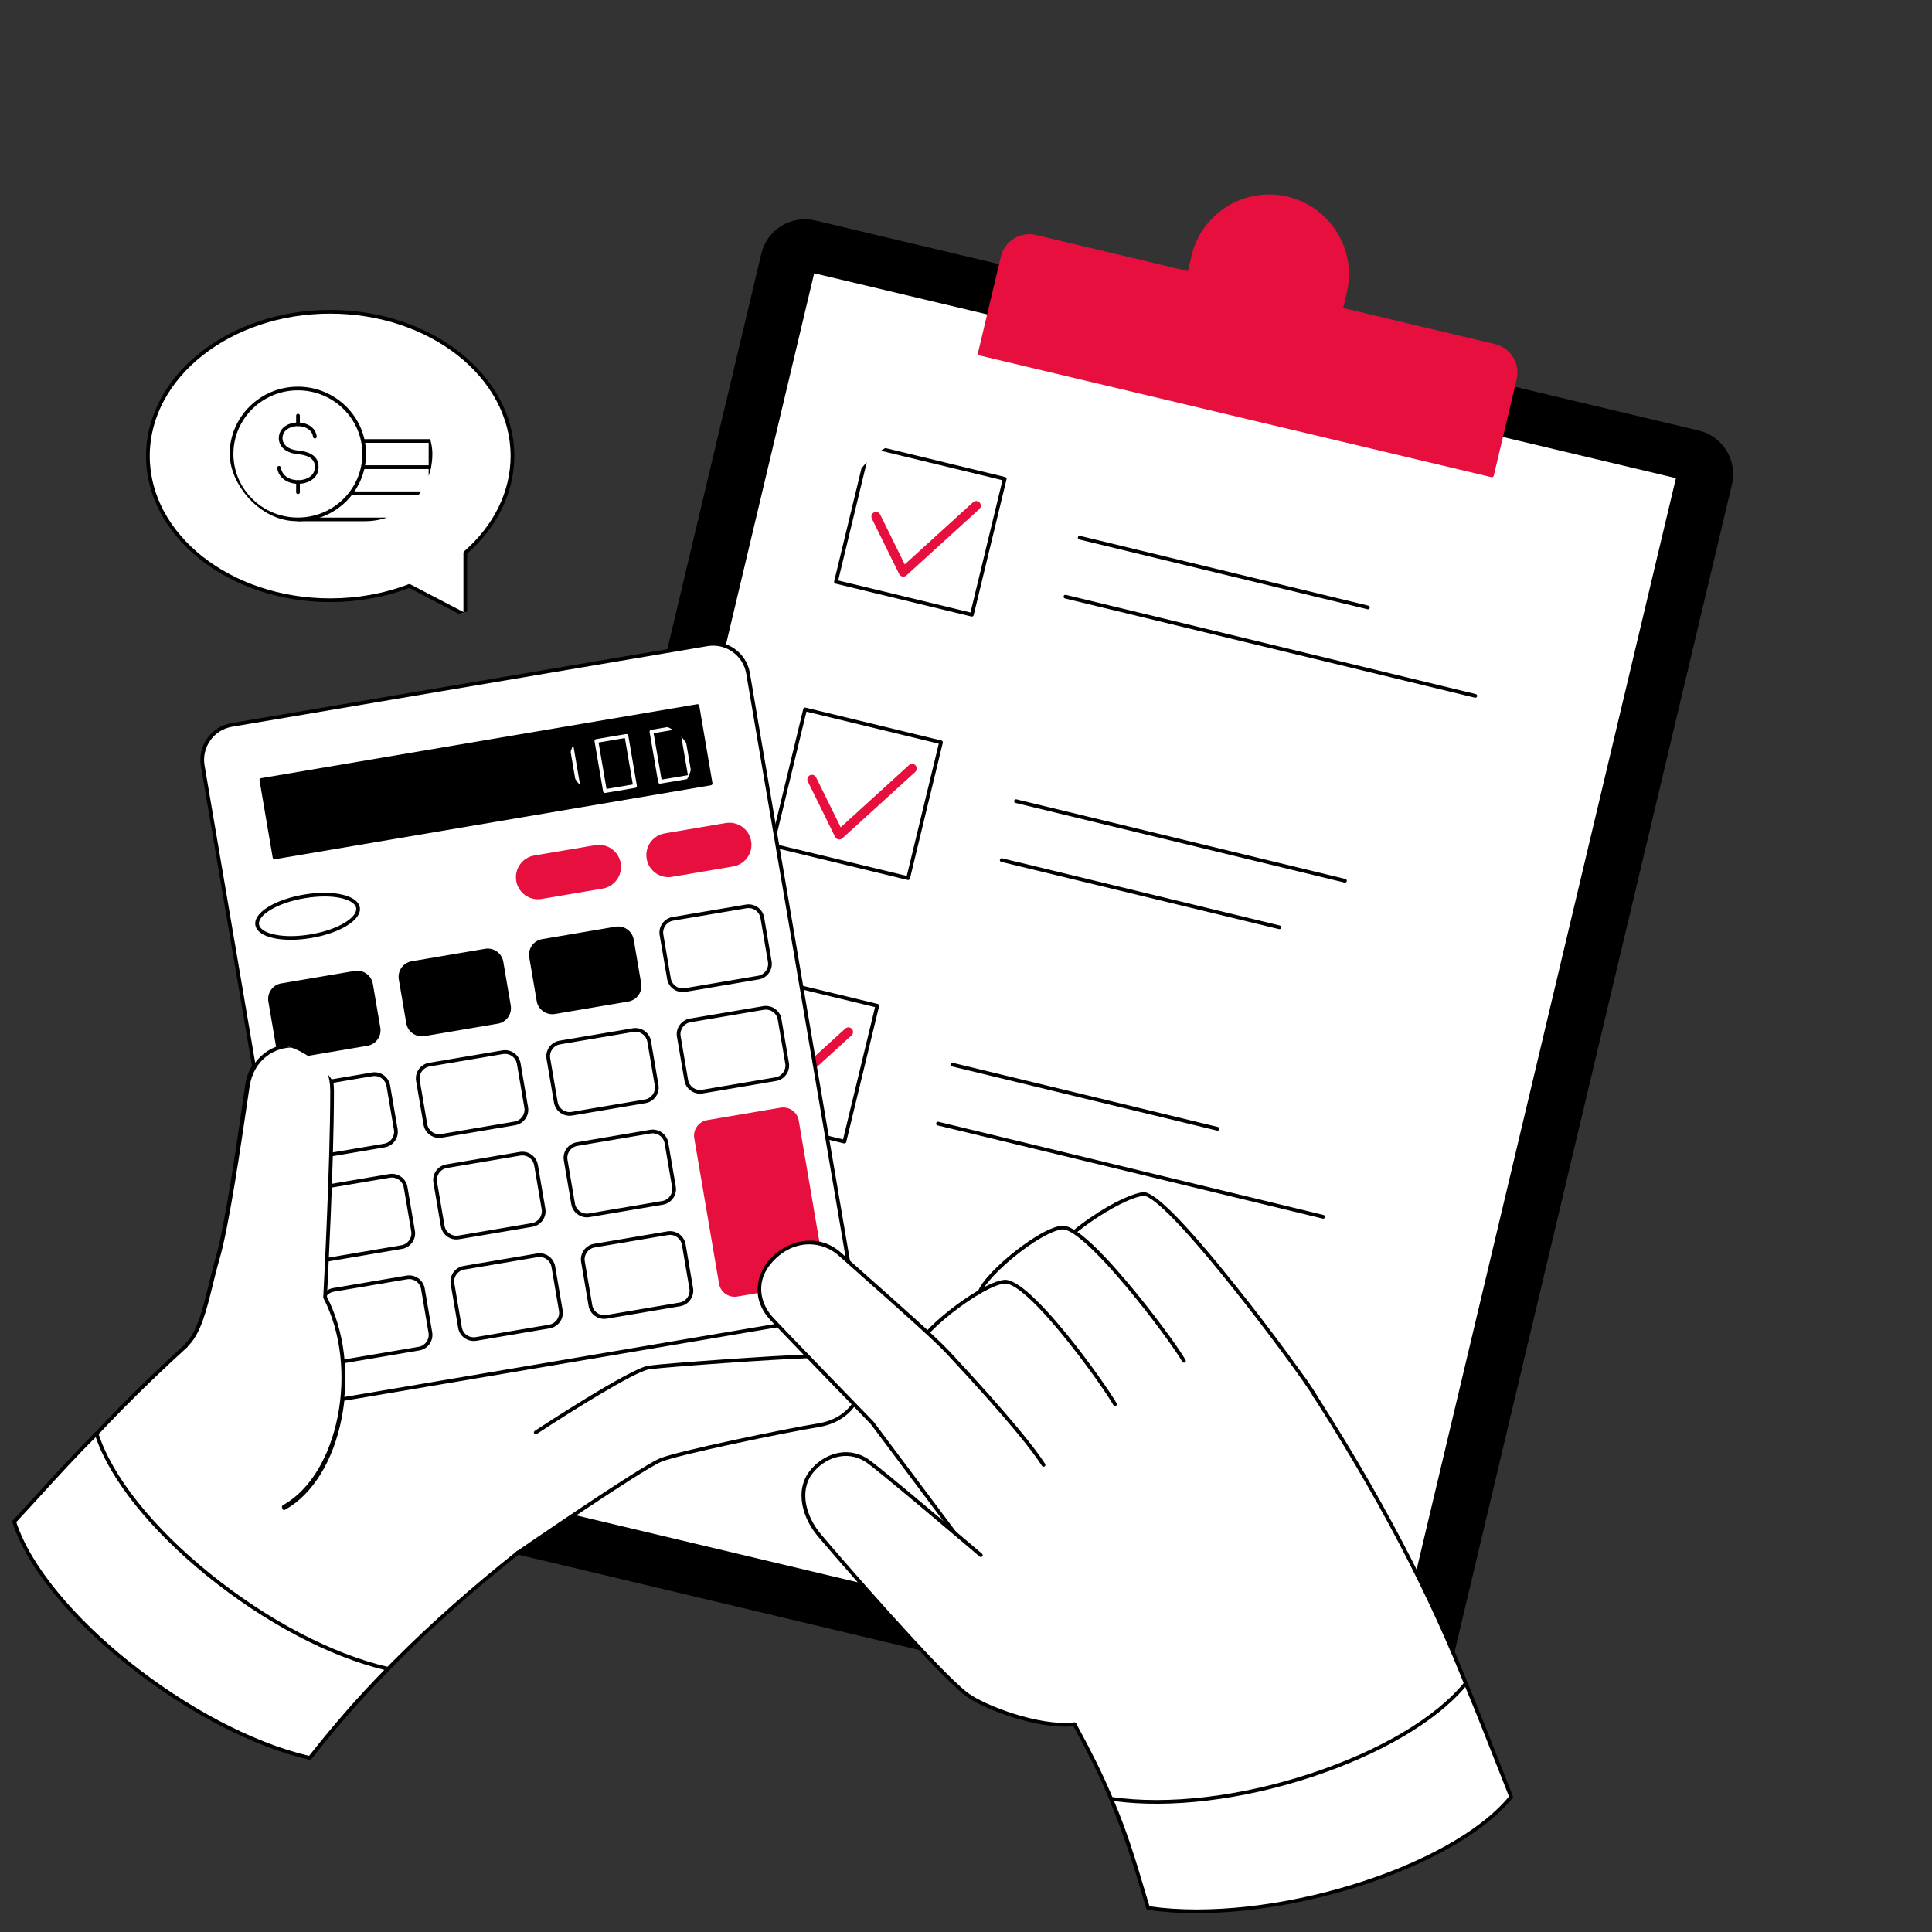
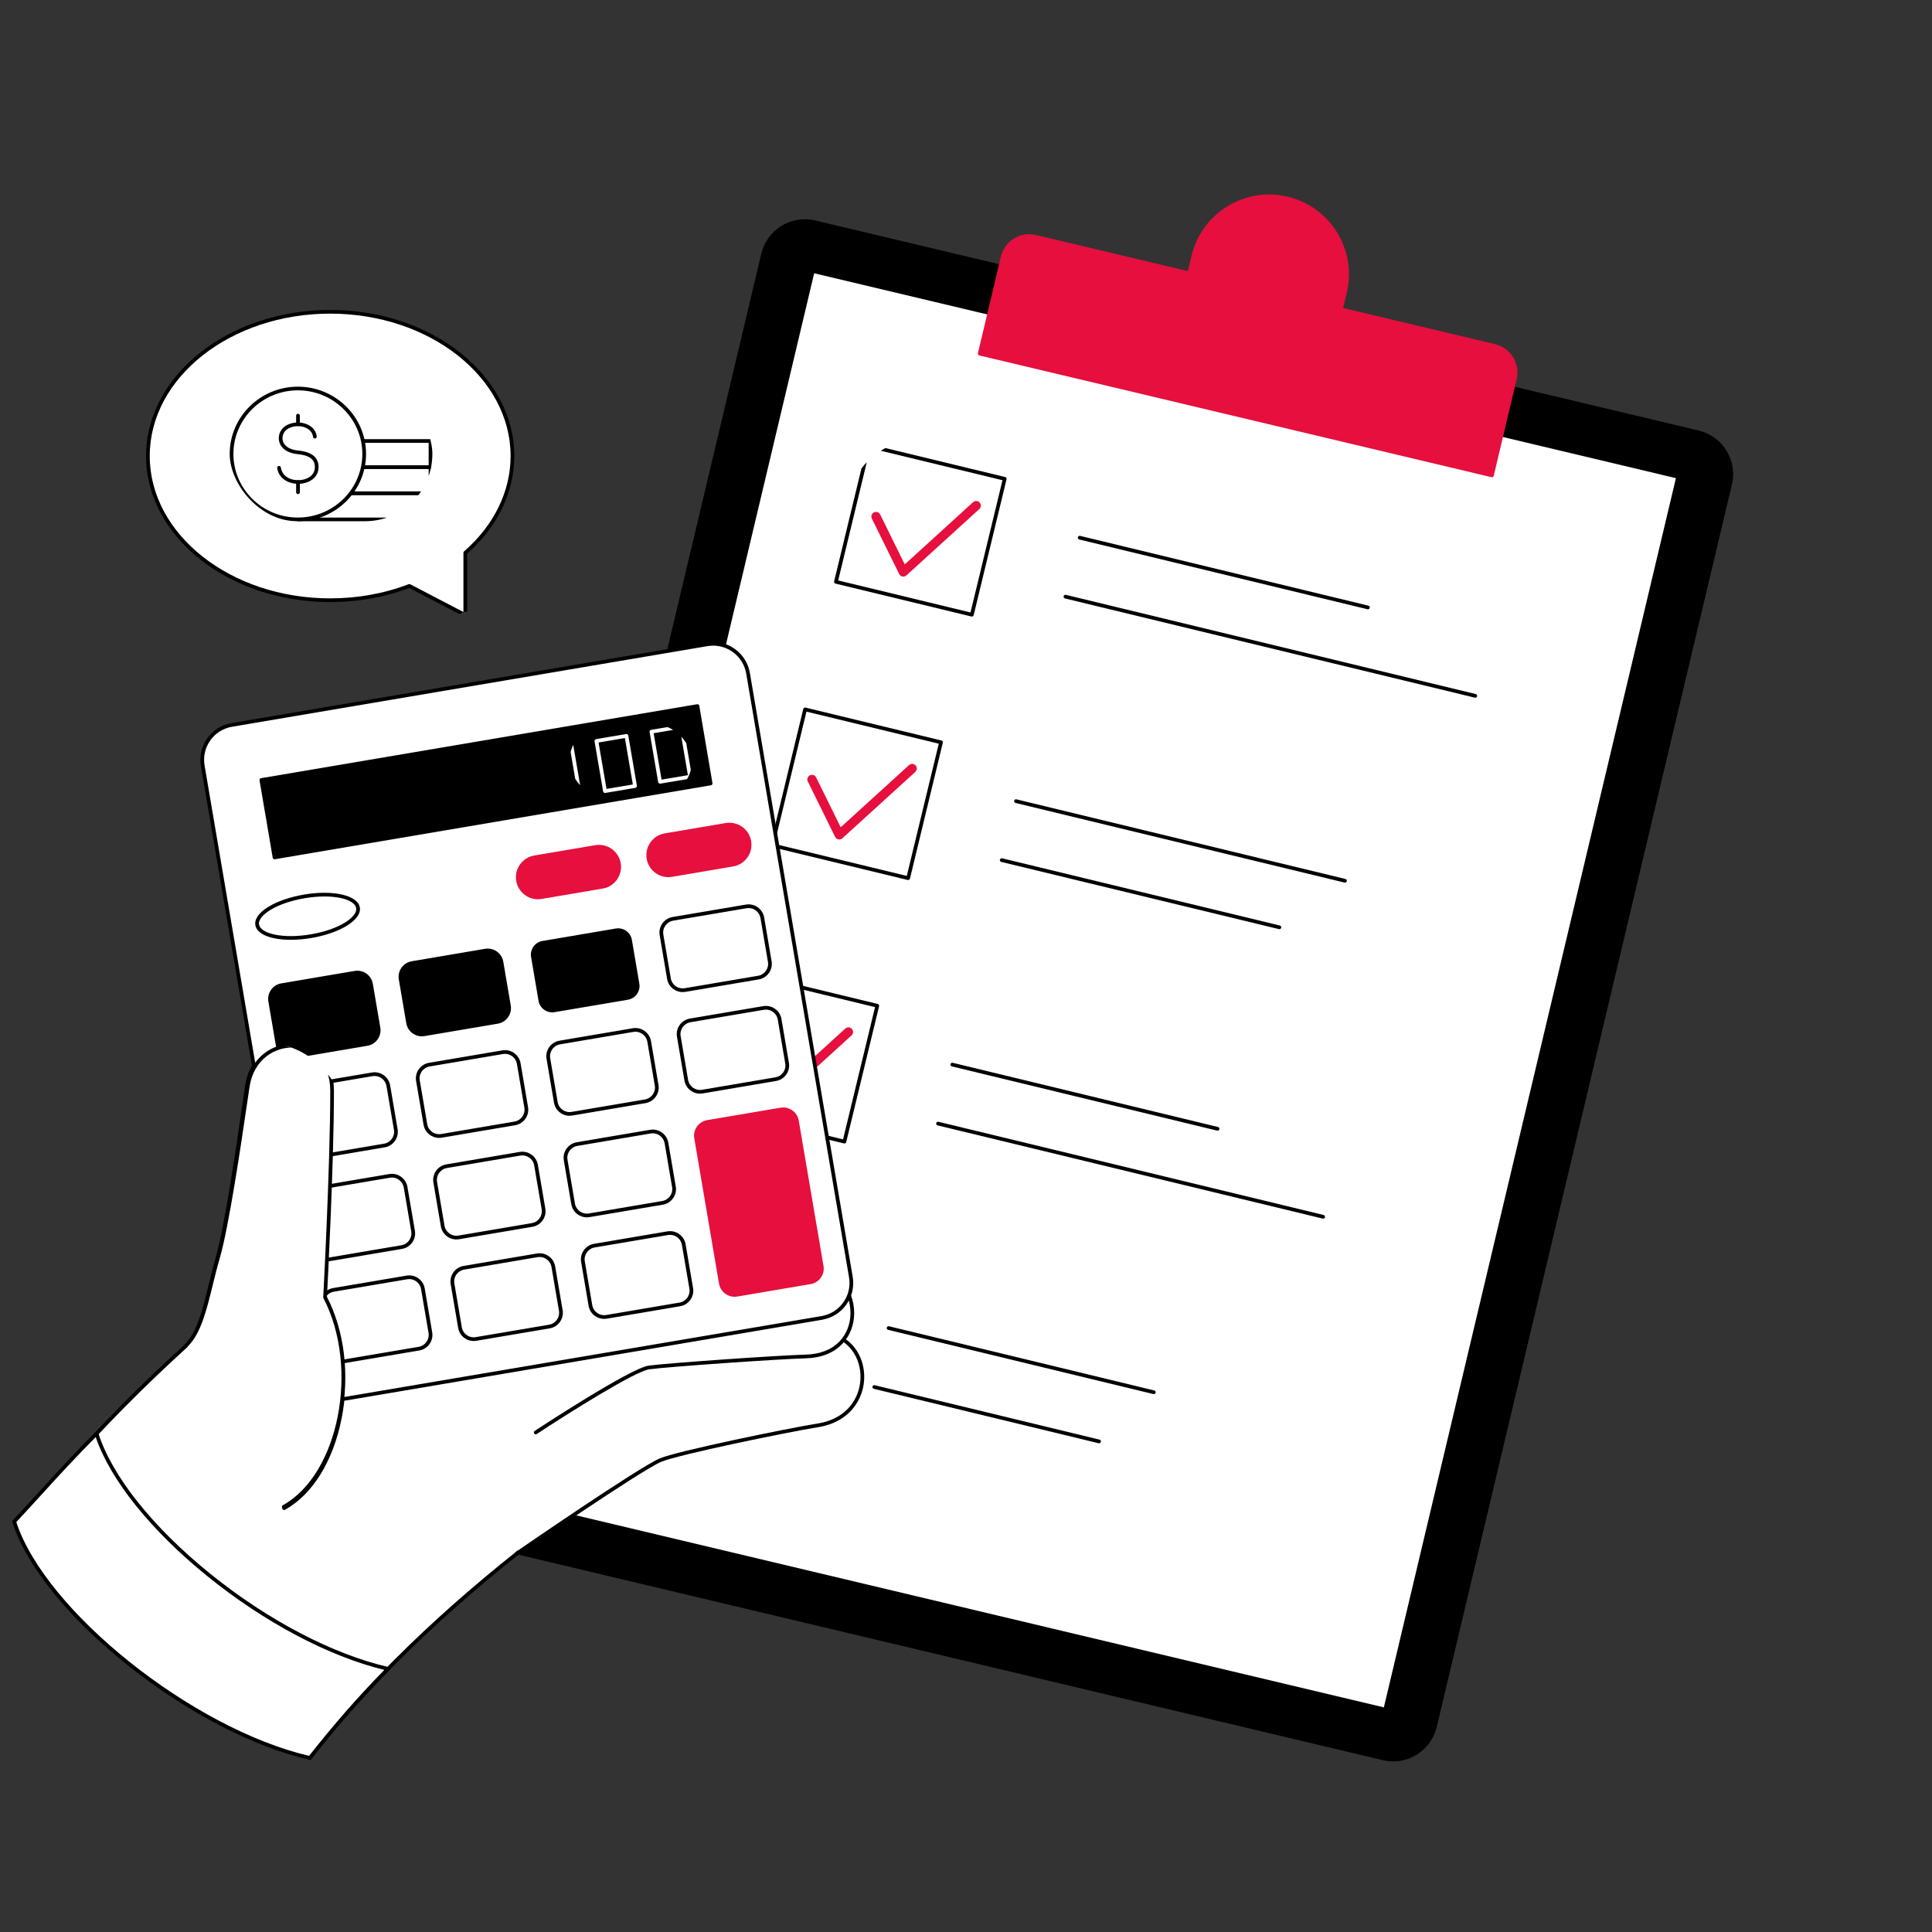
<svg xmlns="http://www.w3.org/2000/svg" width="205" height="205" fill="none">
  <rect width="100%" height="100%" fill="#333333" stroke="none" />
  <g clip-path="url(#clip0_157_118)">
    <path d="M146.768 186.577L53.029 164.291C50.579 163.708 49.065 161.251 49.647 158.803L80.97 26.964C81.552 24.516 84.01 23.003 86.459 23.585L180.198 45.872C182.648 46.454 184.162 48.911 183.58 51.359L152.256 183.198C151.675 185.647 149.217 187.159 146.768 186.577Z" fill="black" />
    <path d="M52.391 164.3C50.194 163.464 48.899 161.103 49.456 158.758L80.78 26.919C81.074 25.683 81.831 24.637 82.912 23.971C83.993 23.305 85.27 23.101 86.506 23.394L180.244 45.681C182.795 46.286 184.378 48.855 183.772 51.405L152.449 183.244C152.155 184.479 151.398 185.526 150.317 186.192C149.235 186.857 147.959 187.062 146.723 186.768L52.984 164.482C52.783 164.434 52.585 164.373 52.391 164.3ZM180.698 46.23C180.523 46.164 180.341 46.108 180.154 46.063L86.415 23.777C85.281 23.507 84.111 23.695 83.118 24.306C82.126 24.916 81.432 25.877 81.163 27.01L49.839 158.849C49.283 161.188 50.734 163.543 53.075 164.1L146.814 186.386C147.948 186.655 149.119 186.468 150.111 185.857C151.103 185.246 151.797 184.286 152.066 183.153L183.39 51.314C183.901 49.162 182.713 46.996 180.698 46.23Z" fill="black" />
    <path d="M86.245 28.76L178.068 50.59L146.989 181.408L55.166 159.578L86.245 28.76Z" fill="white" />
    <path d="M55.094 159.756C55.05 159.739 55.013 159.707 54.99 159.665C54.968 159.623 54.962 159.574 54.973 159.527L86.053 28.714C86.065 28.663 86.097 28.619 86.141 28.592C86.185 28.565 86.239 28.556 86.29 28.568L178.11 50.398C178.161 50.41 178.204 50.442 178.232 50.486C178.259 50.531 178.268 50.584 178.256 50.635L147.176 181.448C147.17 181.474 147.159 181.497 147.144 181.518C147.129 181.539 147.109 181.557 147.087 181.57C147.065 181.584 147.041 181.593 147.016 181.597C146.99 181.601 146.964 181.6 146.939 181.594L55.119 159.764C55.11 159.762 55.102 159.759 55.094 159.756ZM86.39 28.996L55.401 159.427L146.838 181.166L177.828 50.735L86.39 28.996Z" fill="black" />
    <path d="M158.587 36.705L142.282 32.828L142.713 31.014C143.769 26.572 141.021 22.114 136.577 21.058C132.133 20.001 127.674 22.745 126.619 27.187L126.188 29.002L109.883 25.125C108.324 24.755 106.761 25.717 106.391 27.275L103.956 37.522L158.305 50.443L160.739 40.196C161.109 38.639 160.146 37.075 158.587 36.705Z" fill="#E60F3D" />
    <path d="M103.886 37.705C103.842 37.688 103.805 37.656 103.782 37.613C103.76 37.571 103.754 37.522 103.765 37.476L106.199 27.229C106.39 26.425 106.883 25.743 107.588 25.31C108.292 24.876 109.123 24.743 109.928 24.934L126.042 28.765L126.428 27.142C127.506 22.601 132.08 19.786 136.622 20.866C138.823 21.389 140.688 22.738 141.875 24.663C143.061 26.588 143.427 28.86 142.904 31.059L142.519 32.682L158.633 36.514C160.293 36.908 161.325 38.581 160.93 40.242L158.496 50.488C158.49 50.513 158.479 50.537 158.464 50.558C158.449 50.579 158.43 50.597 158.408 50.61C158.386 50.624 158.361 50.633 158.336 50.637C158.31 50.641 158.284 50.64 158.259 50.634L103.911 37.713C103.902 37.711 103.894 37.708 103.886 37.705ZM137.55 21.561C137.22 21.436 136.88 21.331 136.531 21.248C132.2 20.219 127.839 22.903 126.81 27.233L126.379 29.047C126.367 29.098 126.335 29.142 126.291 29.169C126.247 29.197 126.193 29.205 126.142 29.193L109.837 25.317C109.135 25.149 108.409 25.266 107.794 25.644C107.179 26.023 106.749 26.618 106.582 27.32L104.193 37.376L158.159 50.206L160.548 40.151C160.892 38.701 159.993 37.241 158.542 36.896L142.237 33.019C142.211 33.014 142.188 33.003 142.167 32.987C142.146 32.972 142.128 32.953 142.115 32.931C142.101 32.909 142.092 32.885 142.088 32.859C142.084 32.834 142.085 32.808 142.091 32.783L142.522 30.968C143.02 28.871 142.672 26.705 141.54 24.869C140.597 23.338 139.203 22.19 137.55 21.561Z" fill="#E60F3D" />
  </g>
  <g clip-path="url(#clip1_157_118)">
    <path d="M114.495 57.236C114.448 57.219 114.41 57.184 114.388 57.139C114.366 57.093 114.362 57.042 114.377 56.994C114.392 56.946 114.425 56.906 114.468 56.881C114.512 56.857 114.563 56.85 114.612 56.862L145.193 64.264C145.244 64.276 145.288 64.308 145.315 64.352C145.342 64.397 145.35 64.45 145.338 64.501C145.332 64.526 145.321 64.55 145.306 64.571C145.291 64.591 145.272 64.609 145.25 64.623C145.227 64.636 145.203 64.645 145.177 64.649C145.152 64.653 145.126 64.652 145.101 64.646L114.519 57.244C114.511 57.242 114.503 57.239 114.495 57.236ZM112.981 63.494C112.935 63.476 112.896 63.441 112.874 63.396C112.852 63.351 112.848 63.299 112.863 63.251C112.878 63.203 112.911 63.163 112.955 63.139C112.999 63.114 113.05 63.107 113.099 63.119L156.586 73.645C156.612 73.65 156.636 73.661 156.657 73.676C156.678 73.692 156.696 73.711 156.71 73.733C156.724 73.755 156.733 73.78 156.737 73.805C156.741 73.831 156.74 73.857 156.734 73.883C156.728 73.908 156.717 73.932 156.701 73.953C156.686 73.974 156.666 73.992 156.644 74.005C156.622 74.018 156.597 74.027 156.571 74.031C156.545 74.035 156.519 74.033 156.494 74.027L113.006 63.501C112.998 63.499 112.989 63.497 112.981 63.494ZM107.734 85.191C107.687 85.173 107.648 85.138 107.626 85.093C107.604 85.048 107.601 84.996 107.616 84.948C107.63 84.901 107.663 84.86 107.707 84.836C107.751 84.811 107.802 84.805 107.851 84.817L142.755 93.265C142.781 93.27 142.805 93.281 142.826 93.296C142.847 93.311 142.865 93.331 142.879 93.353C142.893 93.375 142.902 93.4 142.906 93.425C142.91 93.451 142.909 93.477 142.903 93.503C142.897 93.528 142.886 93.552 142.87 93.573C142.855 93.594 142.835 93.612 142.813 93.625C142.791 93.638 142.766 93.647 142.74 93.651C142.714 93.655 142.688 93.653 142.663 93.647L107.758 85.199C107.75 85.197 107.742 85.194 107.734 85.191ZM106.22 91.448C106.173 91.431 106.135 91.396 106.113 91.35C106.091 91.305 106.087 91.254 106.102 91.206C106.117 91.158 106.15 91.118 106.193 91.093C106.237 91.069 106.289 91.062 106.337 91.074L135.796 98.204C135.822 98.21 135.846 98.221 135.867 98.236C135.888 98.251 135.906 98.27 135.92 98.292C135.934 98.314 135.943 98.339 135.947 98.365C135.951 98.39 135.95 98.417 135.944 98.442C135.938 98.467 135.927 98.491 135.911 98.512C135.896 98.533 135.876 98.551 135.854 98.564C135.832 98.578 135.807 98.587 135.781 98.59C135.755 98.594 135.729 98.593 135.704 98.586L106.245 91.456C106.236 91.454 106.228 91.451 106.22 91.448ZM100.972 113.146C100.926 113.127 100.889 113.092 100.867 113.047C100.846 113.002 100.843 112.951 100.857 112.904C100.872 112.857 100.904 112.817 100.947 112.792C100.99 112.767 101.041 112.76 101.089 112.771L129.239 119.584C129.264 119.59 129.288 119.601 129.309 119.616C129.329 119.632 129.347 119.651 129.361 119.673C129.374 119.695 129.383 119.719 129.387 119.745C129.391 119.77 129.39 119.796 129.384 119.821C129.372 119.872 129.34 119.916 129.295 119.943C129.251 119.97 129.197 119.979 129.146 119.966L100.997 113.153C100.988 113.151 100.98 113.149 100.972 113.146ZM99.459 119.403C99.412 119.385 99.373 119.35 99.352 119.305C99.329 119.26 99.326 119.208 99.341 119.161C99.356 119.113 99.388 119.072 99.432 119.048C99.476 119.023 99.527 119.016 99.576 119.029L140.445 128.92C140.47 128.926 140.493 128.937 140.514 128.952C140.535 128.968 140.553 128.987 140.566 129.009C140.58 129.031 140.589 129.055 140.593 129.081C140.597 129.106 140.596 129.132 140.589 129.157C140.577 129.208 140.545 129.252 140.501 129.279C140.456 129.306 140.403 129.314 140.352 129.302L99.483 119.411C99.475 119.409 99.467 119.406 99.459 119.403ZM94.211 141.1C94.165 141.082 94.127 141.047 94.106 141.002C94.085 140.957 94.081 140.906 94.096 140.859C94.111 140.811 94.143 140.771 94.186 140.747C94.229 140.722 94.28 140.715 94.328 140.726L122.477 147.539C122.503 147.545 122.526 147.556 122.547 147.571C122.568 147.586 122.586 147.605 122.599 147.627C122.613 147.65 122.622 147.674 122.626 147.7C122.63 147.725 122.628 147.751 122.622 147.776C122.61 147.827 122.578 147.871 122.534 147.898C122.489 147.925 122.436 147.933 122.385 147.921L94.235 141.108C94.227 141.106 94.219 141.103 94.211 141.1ZM92.697 147.358C92.65 147.34 92.612 147.305 92.59 147.26C92.568 147.215 92.564 147.163 92.579 147.115C92.594 147.067 92.627 147.027 92.671 147.002C92.714 146.978 92.766 146.971 92.814 146.983L116.662 152.755C116.687 152.761 116.711 152.772 116.733 152.787C116.754 152.802 116.772 152.821 116.786 152.843C116.799 152.865 116.808 152.89 116.813 152.916C116.817 152.941 116.816 152.968 116.81 152.993C116.803 153.018 116.792 153.042 116.777 153.063C116.761 153.084 116.742 153.102 116.72 153.115C116.697 153.129 116.672 153.138 116.647 153.141C116.621 153.145 116.595 153.144 116.569 153.137L92.722 147.365C92.713 147.363 92.705 147.361 92.697 147.358Z" fill="black" />
-     <path d="M92.186 47.319L106.61 50.809L103.123 65.226L88.699 61.735L92.186 47.319Z" fill="white" />
    <path d="M88.629 61.918C88.585 61.901 88.548 61.868 88.526 61.825C88.503 61.783 88.497 61.734 88.508 61.688L91.995 47.272C92.001 47.247 92.012 47.224 92.028 47.203C92.043 47.182 92.062 47.164 92.084 47.151C92.106 47.137 92.13 47.128 92.156 47.124C92.182 47.12 92.208 47.121 92.233 47.127L106.656 50.618C106.707 50.631 106.75 50.663 106.778 50.707C106.805 50.752 106.813 50.805 106.801 50.856L103.314 65.271C103.308 65.296 103.297 65.32 103.282 65.341C103.267 65.362 103.248 65.379 103.226 65.393C103.204 65.406 103.179 65.415 103.154 65.419C103.128 65.423 103.102 65.422 103.077 65.416L88.653 61.925C88.645 61.923 88.637 61.921 88.629 61.918ZM92.331 47.556L88.937 61.59L102.978 64.988L106.372 50.954L92.331 47.556Z" fill="black" />
    <path d="M95.672 61.148C95.557 61.104 95.463 61.017 95.408 60.906L92.51 55.025C92.453 54.908 92.445 54.774 92.487 54.651C92.529 54.528 92.618 54.427 92.734 54.369C92.851 54.312 92.986 54.303 93.109 54.345C93.232 54.386 93.334 54.475 93.392 54.591L96.001 59.886L103.25 53.288C103.347 53.2 103.474 53.155 103.604 53.161C103.735 53.167 103.857 53.224 103.945 53.321C104.033 53.417 104.079 53.544 104.073 53.675C104.067 53.805 104.009 53.927 103.913 54.015L96.18 61.053C96.113 61.114 96.029 61.156 95.94 61.172C95.85 61.189 95.758 61.181 95.672 61.148Z" fill="#E60F3D" />
    <path d="M85.425 75.274L99.849 78.765L96.362 93.181L81.938 89.69L85.425 75.274Z" fill="white" />
    <path d="M81.867 89.872C81.823 89.855 81.786 89.822 81.764 89.78C81.742 89.738 81.736 89.689 81.747 89.643L85.234 75.227C85.24 75.202 85.251 75.178 85.266 75.157C85.281 75.136 85.3 75.119 85.322 75.105C85.344 75.092 85.369 75.083 85.394 75.079C85.42 75.075 85.446 75.076 85.471 75.082L99.894 78.573C99.945 78.585 99.989 78.617 100.016 78.662C100.043 78.706 100.052 78.76 100.039 78.81L96.553 93.226C96.547 93.251 96.536 93.275 96.52 93.296C96.505 93.317 96.486 93.334 96.464 93.348C96.442 93.361 96.417 93.37 96.392 93.374C96.366 93.378 96.34 93.377 96.315 93.371L81.892 89.88C81.883 89.878 81.875 89.875 81.867 89.872ZM85.57 75.51L82.175 89.544L96.216 92.942L99.611 78.909L85.57 75.51Z" fill="black" />
    <path d="M88.877 89.043C88.761 88.998 88.667 88.912 88.612 88.801L85.714 82.92C85.657 82.803 85.649 82.668 85.691 82.545C85.733 82.422 85.822 82.321 85.939 82.264C86.055 82.207 86.19 82.198 86.313 82.239C86.436 82.281 86.538 82.369 86.596 82.486L89.205 87.781L96.454 81.183C96.551 81.095 96.678 81.049 96.808 81.055C96.939 81.061 97.061 81.119 97.149 81.215C97.237 81.312 97.283 81.439 97.277 81.569C97.271 81.699 97.213 81.822 97.117 81.91L89.384 88.947C89.317 89.009 89.234 89.05 89.144 89.067C89.054 89.084 88.962 89.075 88.877 89.043Z" fill="#E60F3D" />
    <path d="M78.664 103.23L93.088 106.721L89.602 121.137L75.177 117.646L78.664 103.23Z" fill="white" />
    <path d="M75.106 117.827C75.061 117.81 75.024 117.777 75.002 117.735C74.98 117.692 74.974 117.643 74.985 117.597L78.472 103.181C78.478 103.156 78.489 103.133 78.504 103.112C78.519 103.091 78.538 103.073 78.561 103.06C78.583 103.046 78.607 103.037 78.633 103.033C78.658 103.029 78.684 103.031 78.709 103.037L93.133 106.528C93.183 106.54 93.227 106.572 93.254 106.616C93.281 106.661 93.29 106.714 93.278 106.765L89.791 121.181C89.779 121.231 89.747 121.275 89.702 121.302C89.658 121.329 89.604 121.338 89.554 121.325L75.13 117.834C75.122 117.832 75.114 117.83 75.106 117.827ZM78.808 103.465L75.413 117.498L89.455 120.897L92.849 106.863L78.808 103.465Z" fill="black" />
    <path d="M82.116 116.997C82.001 116.953 81.906 116.866 81.851 116.755L78.953 110.874C78.896 110.757 78.888 110.623 78.93 110.5C78.972 110.377 79.061 110.276 79.178 110.218C79.294 110.161 79.429 110.152 79.552 110.194C79.675 110.235 79.777 110.324 79.835 110.44L82.445 115.735L89.694 109.137C89.79 109.05 89.918 109.004 90.048 109.01C90.178 109.016 90.301 109.074 90.388 109.17C90.476 109.266 90.522 109.394 90.516 109.524C90.51 109.654 90.453 109.776 90.356 109.864L82.624 116.902C82.556 116.963 82.473 117.005 82.383 117.022C82.294 117.038 82.201 117.03 82.116 116.997Z" fill="#E60F3D" />
    <path d="M71.903 131.185L86.326 134.676L82.84 149.092L68.416 145.602L71.903 131.185Z" fill="white" />
    <path d="M68.345 145.781C68.3 145.764 68.263 145.731 68.241 145.689C68.219 145.647 68.213 145.598 68.224 145.552L71.711 131.136C71.723 131.085 71.755 131.042 71.8 131.014C71.844 130.987 71.898 130.979 71.948 130.991L86.372 134.482C86.397 134.488 86.421 134.499 86.442 134.514C86.462 134.53 86.48 134.549 86.494 134.571C86.507 134.593 86.516 134.617 86.52 134.643C86.524 134.668 86.523 134.694 86.517 134.719L83.03 149.135C83.018 149.186 82.986 149.23 82.942 149.257C82.897 149.284 82.843 149.292 82.793 149.28L68.369 145.789C68.361 145.787 68.353 145.785 68.345 145.781ZM72.047 131.42L68.653 145.453L82.694 148.852L86.088 134.818L72.047 131.42Z" fill="black" />
    <path d="M75.354 144.952C75.239 144.907 75.144 144.821 75.09 144.71L72.191 138.829C72.135 138.712 72.126 138.577 72.168 138.455C72.21 138.332 72.3 138.23 72.416 138.173C72.533 138.116 72.667 138.107 72.791 138.148C72.914 138.19 73.015 138.279 73.073 138.395L75.683 143.69L82.932 137.092C83.028 137.004 83.156 136.958 83.286 136.964C83.416 136.971 83.539 137.028 83.627 137.124C83.715 137.221 83.76 137.348 83.754 137.478C83.748 137.609 83.691 137.731 83.594 137.819L75.862 144.857C75.794 144.918 75.711 144.959 75.622 144.976C75.532 144.993 75.439 144.984 75.354 144.952Z" fill="#E60F3D" />
  </g>
  <g clip-path="url(#clip2_157_118)">
    <path d="M32.871 186.531C39.458 178.035 47.801 170.27 56.757 163.338C77.048 146.757 54.565 116.798 32.986 131.755C22.42 139.912 13.252 148.318 5.57 157.351C11.167 172.009 19.916 182.16 32.871 186.531Z" fill="white" />
    <path d="M32.86 186.728C32.843 186.727 32.825 186.723 32.809 186.718C26.463 184.577 20.914 180.948 16.316 175.932C11.923 171.14 8.246 164.912 5.386 157.422C5.374 157.389 5.37 157.353 5.376 157.318C5.382 157.283 5.397 157.251 5.42 157.224C12.811 148.533 21.788 140.152 32.866 131.599L32.874 131.593C37.928 128.09 43.398 126.797 48.693 127.854C53.406 128.796 57.68 131.545 60.727 135.597C63.774 139.649 65.232 144.522 64.834 149.318C64.386 154.704 61.637 159.605 56.882 163.49C47.092 171.068 39.068 178.859 33.027 186.652C32.986 186.704 32.924 186.731 32.86 186.728ZM5.796 157.39C8.631 164.785 12.268 170.933 16.606 175.666C21.126 180.597 26.575 184.175 32.802 186.299C38.853 178.517 46.871 170.741 56.637 163.182C61.303 159.369 64.003 154.563 64.442 149.286C64.832 144.586 63.401 139.809 60.412 135.834C57.423 131.86 53.234 129.163 48.616 128.241C43.43 127.205 38.065 128.475 33.102 131.914C22.086 140.419 13.153 148.754 5.796 157.39Z" fill="black" />
    <path d="M54.899 164.795C54.899 164.795 67.781 155.928 70.053 154.942C71.849 154.162 83.658 151.738 86.77 151.244C93.579 150.163 92.671 140.907 86.425 141.507C82.885 141.847 70.141 143.062 67.409 144.097C63.816 145.459 56.86 149.859 56.86 149.859" fill="white" />
    <path d="M54.889 164.992C54.847 164.99 54.808 164.975 54.776 164.949C54.744 164.923 54.721 164.888 54.71 164.849C54.699 164.809 54.7 164.767 54.714 164.728C54.728 164.69 54.754 164.656 54.788 164.633C55.315 164.27 67.711 155.743 69.975 154.761C71.764 153.984 83.587 151.55 86.739 151.049C90.267 150.49 91.56 147.76 91.268 145.461C91.005 143.385 89.411 141.418 86.444 141.703L86.318 141.715C75.592 142.745 69.254 143.608 67.479 144.281C63.945 145.621 57.035 149.982 56.966 150.025C56.921 150.053 56.868 150.063 56.817 150.051C56.766 150.04 56.722 150.008 56.694 149.964C56.666 149.92 56.657 149.867 56.668 149.816C56.68 149.765 56.711 149.72 56.755 149.692C56.825 149.648 63.769 145.266 67.339 143.913C69.147 143.228 75.52 142.356 86.28 141.323L86.406 141.311C87.853 141.172 89.125 141.539 90.086 142.371C90.946 143.116 91.504 144.196 91.658 145.411C91.829 146.751 91.497 148.084 90.726 149.163C89.855 150.383 88.497 151.169 86.801 151.438C83.661 151.937 71.899 154.355 70.131 155.122C67.902 156.089 55.139 164.869 55.011 164.958C54.975 164.982 54.932 164.994 54.889 164.992Z" fill="black" />
    <path d="M56.843 151.994C56.843 151.994 66.922 145.363 68.862 145.099C70.802 144.836 82.396 144.019 85.545 143.928C92.436 143.73 91.723 134.472 85.452 134.266C81.897 134.15 67.769 134.086 64.906 134.663C62.042 135.24 53.611 140.722 53.611 140.722" fill="white" />
    <path d="M56.833 152.191C56.792 152.188 56.752 152.173 56.72 152.147C56.688 152.121 56.665 152.085 56.654 152.045C56.643 152.005 56.645 151.963 56.66 151.924C56.675 151.885 56.701 151.852 56.736 151.83C57.149 151.558 66.875 145.171 68.836 144.904C70.827 144.634 82.379 143.823 85.54 143.732C87.031 143.689 88.262 143.199 89.098 142.314C89.834 141.536 90.24 140.476 90.242 139.327C90.247 136.989 88.599 134.567 85.446 134.463C82.03 134.351 67.836 134.274 64.945 134.856C62.151 135.419 53.803 140.833 53.719 140.887C53.697 140.902 53.673 140.911 53.647 140.916C53.622 140.921 53.595 140.921 53.57 140.916C53.544 140.91 53.52 140.9 53.499 140.885C53.477 140.871 53.459 140.852 53.445 140.83C53.431 140.808 53.421 140.784 53.416 140.758C53.412 140.733 53.412 140.707 53.418 140.681C53.423 140.656 53.434 140.632 53.449 140.61C53.463 140.589 53.482 140.571 53.504 140.557C53.85 140.332 62 135.048 64.867 134.47C67.787 133.882 82.033 133.957 85.459 134.07C87.021 134.122 88.351 134.716 89.308 135.791C90.154 136.743 90.639 138.032 90.636 139.328C90.633 140.577 90.189 141.734 89.384 142.585C88.475 143.547 87.149 144.079 85.551 144.125C82.397 144.216 70.874 145.025 68.889 145.295C67.39 145.499 60.425 149.874 56.952 152.159C56.917 152.182 56.875 152.193 56.833 152.191Z" fill="black" />
    <path d="M52.472 143.453C52.472 143.453 62.168 136.559 64.125 136.536C66.082 136.513 78.047 136.058 81.197 136.128C88.089 136.281 87.849 126.999 81.596 126.474C78.052 126.176 64.394 125.472 61.481 125.692C58.569 125.912 48.931 132.414 48.931 132.414" fill="white" />
    <path d="M52.462 143.65C52.421 143.648 52.382 143.633 52.35 143.607C52.318 143.582 52.294 143.547 52.283 143.508C52.272 143.469 52.273 143.427 52.286 143.388C52.3 143.35 52.325 143.316 52.358 143.293C52.756 143.01 62.127 136.363 64.123 136.339C64.753 136.332 66.415 136.28 68.518 136.214C72.969 136.075 79.065 135.884 81.202 135.931C82.694 135.964 83.948 135.538 84.828 134.697C85.602 133.958 86.061 132.919 86.122 131.772C86.246 129.437 84.726 126.935 81.58 126.67C77.766 126.35 64.35 125.673 61.496 125.888C58.668 126.102 49.137 132.513 49.041 132.578C48.998 132.607 48.944 132.618 48.893 132.608C48.842 132.598 48.797 132.568 48.768 132.525C48.753 132.503 48.743 132.479 48.738 132.454C48.733 132.428 48.733 132.402 48.738 132.377C48.743 132.352 48.752 132.327 48.767 132.306C48.781 132.284 48.8 132.266 48.821 132.251C48.845 132.235 51.267 130.604 54.013 128.967C57.72 126.757 60.228 125.589 61.466 125.496C64.476 125.268 78.282 125.998 81.613 126.278C83.17 126.408 84.469 127.071 85.37 128.194C86.166 129.187 86.584 130.499 86.516 131.793C86.393 134.105 84.699 136.403 81.193 136.325C79.067 136.278 72.977 136.468 68.531 136.608C66.425 136.674 64.762 136.726 64.127 136.733C63.692 136.738 62.274 137.191 57.673 140.168C55.038 141.872 52.611 143.596 52.587 143.614C52.55 143.64 52.506 143.652 52.462 143.65Z" fill="black" />
    <path d="M48.678 134.765C48.678 134.765 58.686 129.123 60.509 128.409C62.403 127.667 77.29 126.214 80.427 125.916C87.29 125.262 85.967 116.072 79.696 116.281C76.141 116.399 58.949 118.752 56.03 119.373C53.173 119.98 32.987 131.755 32.987 131.755" fill="white" />
-     <path d="M48.668 134.961C48.625 134.959 48.585 134.943 48.552 134.916C48.52 134.888 48.497 134.851 48.487 134.809C48.477 134.768 48.481 134.724 48.499 134.685C48.516 134.646 48.545 134.614 48.582 134.593C48.991 134.362 58.623 128.937 60.438 128.226C62.377 127.466 77.414 126.005 80.409 125.719C81.894 125.578 83.09 125.008 83.866 124.07C84.548 123.245 84.884 122.16 84.81 121.014C84.661 118.68 82.858 116.372 79.703 116.478C76.166 116.596 59.013 118.939 56.072 119.565C53.278 120.159 33.288 131.807 33.086 131.925C33.041 131.951 32.988 131.958 32.937 131.945C32.887 131.932 32.844 131.899 32.818 131.854C32.791 131.809 32.784 131.755 32.797 131.705C32.81 131.654 32.843 131.611 32.888 131.585C33.713 131.103 53.135 119.787 55.99 119.18C58.939 118.552 76.141 116.202 79.69 116.084C81.251 116.032 82.619 116.538 83.645 117.548C84.552 118.441 85.12 119.695 85.203 120.989C85.351 123.299 83.937 125.779 80.446 126.112C78.616 126.286 62.512 127.836 60.581 128.593C58.792 129.294 48.875 134.88 48.775 134.936C48.743 134.955 48.705 134.963 48.668 134.961Z" fill="black" />
    <path d="M41.168 177.077C28.66 174.203 13.286 161.709 10.244 152.124C7.139 155.199 4.449 158.302 1.505 161.454C4.547 171.038 20.364 183.657 32.872 186.531C35.383 183.347 37.868 180.436 41.168 177.077Z" fill="white" />
    <path d="M32.861 186.727C32.85 186.727 32.839 186.725 32.828 186.723C26.834 185.346 19.795 181.679 13.516 176.663C7.224 171.636 2.778 166.114 1.318 161.514C1.307 161.48 1.306 161.445 1.313 161.411C1.321 161.376 1.338 161.345 1.362 161.319C2.307 160.307 3.24 159.285 4.143 158.296C6.037 156.22 7.995 154.074 10.106 151.984C10.13 151.96 10.159 151.943 10.192 151.934C10.224 151.925 10.259 151.925 10.291 151.933C10.324 151.941 10.354 151.957 10.379 151.98C10.403 152.003 10.422 152.032 10.432 152.064C11.874 156.61 16.192 162.04 22.28 166.964C28.394 171.909 35.295 175.525 41.212 176.885C41.246 176.893 41.277 176.91 41.303 176.934C41.328 176.958 41.347 176.988 41.357 177.022C41.367 177.055 41.367 177.091 41.359 177.125C41.35 177.159 41.333 177.19 41.308 177.215C38.331 180.246 35.854 183.068 33.026 186.653C32.986 186.704 32.924 186.731 32.861 186.727ZM1.728 161.504C4.817 170.955 20.409 183.408 32.795 186.311C35.522 182.859 37.93 180.108 40.783 177.188C34.887 175.758 28.075 172.158 22.033 167.27C16.021 162.408 11.714 157.041 10.157 152.488C8.139 154.5 6.256 156.564 4.433 158.561C3.555 159.523 2.648 160.517 1.728 161.504Z" fill="black" />
    <path d="M30.143 160.027C36.199 156.658 38.43 145.217 34.49 137.668C34.49 137.668 35.21 123.671 35.187 115.648C35.169 109.327 27.127 109.328 26.217 115.146C25.89 117.235 24.246 129.47 23.063 133.546C22.051 137.033 21.559 141.03 19.775 142.776" fill="white" />
    <path d="M30.132 160.224C30.089 160.221 30.049 160.205 30.016 160.178C29.983 160.15 29.96 160.113 29.951 160.071C29.941 160.029 29.946 159.986 29.963 159.947C29.98 159.908 30.01 159.875 30.047 159.855C35.999 156.544 38.193 145.187 34.315 137.76C34.299 137.729 34.291 137.694 34.293 137.658C34.3 137.518 35.013 123.574 34.99 115.648C34.982 112.468 32.959 111.185 31.229 111.053C28.52 110.843 26.756 112.971 26.411 115.177C26.355 115.532 26.259 116.198 26.138 117.04C25.521 121.314 24.237 130.208 23.252 133.601C22.99 134.502 22.761 135.447 22.54 136.362C21.889 139.048 21.274 141.584 19.913 142.916C19.875 142.953 19.825 142.973 19.773 142.973C19.721 142.972 19.671 142.951 19.634 142.913C19.598 142.876 19.578 142.826 19.578 142.773C19.579 142.721 19.6 142.671 19.638 142.635C20.918 141.382 21.52 138.898 22.157 136.269C22.38 135.35 22.61 134.4 22.874 133.491C23.851 130.124 25.133 121.249 25.748 116.984C25.87 116.14 25.966 115.473 26.022 115.116C26.249 113.663 26.922 112.467 27.966 111.656C28.91 110.923 30.082 110.569 31.26 110.66C32.377 110.745 33.395 111.232 34.126 112.031C34.945 112.926 35.38 114.176 35.384 115.647C35.406 123.334 34.738 136.667 34.689 137.625C36.567 141.254 37.139 145.926 36.258 150.453C35.371 155.012 33.177 158.565 30.239 160.199C30.205 160.218 30.168 160.226 30.132 160.224Z" fill="black" />
  </g>
  <g clip-path="url(#clip3_157_118)">
    <path d="M75.029 68.366L24.595 76.919C22.544 77.267 21.164 79.208 21.513 81.255L32.423 145.317C32.771 147.364 34.716 148.741 36.767 148.393L87.201 139.84C89.252 139.492 90.632 137.551 90.284 135.504L79.374 71.442C79.025 69.395 77.08 68.018 75.029 68.366Z" fill="white" />
    <path d="M36.128 148.644C35.313 148.644 34.521 148.393 33.843 147.913C32.979 147.302 32.406 146.392 32.229 145.35L21.319 81.287C21.141 80.246 21.381 79.198 21.994 78.336C22.606 77.474 23.519 76.902 24.562 76.725L74.996 68.172C76.04 67.995 77.09 68.234 77.954 68.846C78.817 69.457 79.391 70.367 79.568 71.409L90.478 135.471C90.655 136.513 90.416 137.561 89.803 138.423C89.19 139.285 88.278 139.857 87.234 140.034L36.801 148.587C36.578 148.625 36.353 148.644 36.128 148.644ZM75.668 68.508C75.465 68.508 75.262 68.526 75.062 68.56L24.628 77.113C23.688 77.272 22.867 77.787 22.315 78.564C21.763 79.34 21.547 80.284 21.707 81.222L32.617 145.284C32.777 146.222 33.293 147.042 34.071 147.593C34.849 148.143 35.795 148.359 36.734 148.199L87.168 139.646C88.108 139.487 88.93 138.972 89.481 138.195C90.033 137.419 90.249 136.475 90.089 135.537L79.179 71.475C79.02 70.537 78.503 69.717 77.726 69.166C77.115 68.734 76.401 68.508 75.668 68.508H75.668Z" fill="black" />
    <path d="M27.732 82.765L74.004 74.918L75.402 83.131L29.131 90.978L27.732 82.765Z" fill="black" />
    <path d="M29.131 91.174C29.084 91.174 29.039 91.158 29.004 91.128C28.968 91.098 28.944 91.056 28.937 91.011L27.538 82.798C27.534 82.772 27.534 82.746 27.54 82.721C27.546 82.696 27.556 82.672 27.572 82.651C27.587 82.63 27.605 82.612 27.627 82.598C27.649 82.585 27.674 82.575 27.699 82.571L73.971 74.724C73.996 74.719 74.022 74.72 74.047 74.726C74.073 74.731 74.097 74.742 74.118 74.757C74.139 74.772 74.157 74.791 74.171 74.813C74.184 74.835 74.194 74.859 74.198 74.884L75.597 83.097C75.601 83.123 75.6 83.149 75.594 83.174C75.589 83.199 75.578 83.223 75.563 83.244C75.548 83.265 75.529 83.283 75.507 83.297C75.485 83.311 75.461 83.32 75.435 83.324L29.164 91.172C29.153 91.174 29.142 91.174 29.131 91.174ZM27.959 82.926L29.292 90.751L75.175 82.97L73.842 75.144L27.959 82.926Z" fill="black" />
    <path d="M37.663 103.217L29.88 104.537C29.075 104.674 28.534 105.435 28.671 106.238L29.462 110.886C29.599 111.689 30.362 112.229 31.167 112.092L38.949 110.773C39.754 110.636 40.295 109.874 40.159 109.071L39.367 104.424C39.23 103.621 38.467 103.081 37.663 103.217Z" fill="black" />
    <path d="M30.918 112.31C30.117 112.31 29.407 111.733 29.268 110.918L28.476 106.271C28.439 106.055 28.445 105.833 28.494 105.619C28.543 105.405 28.634 105.203 28.762 105.024C28.889 104.844 29.05 104.692 29.236 104.575C29.422 104.458 29.63 104.379 29.847 104.343L37.63 103.023C38.54 102.869 39.407 103.483 39.562 104.391L40.353 109.038C40.391 109.255 40.385 109.477 40.336 109.691C40.287 109.905 40.196 110.107 40.068 110.286C39.941 110.465 39.78 110.618 39.593 110.735C39.407 110.852 39.199 110.93 38.982 110.966L31.2 112.286C31.105 112.302 31.011 112.31 30.919 112.31L30.918 112.31ZM37.913 103.393C37.841 103.393 37.768 103.399 37.696 103.411L29.913 104.731C29.217 104.849 28.747 105.51 28.865 106.205L29.656 110.853C29.775 111.547 30.437 112.017 31.134 111.899L38.916 110.579C39.254 110.521 39.548 110.337 39.746 110.058C39.944 109.78 40.022 109.441 39.964 109.104L39.173 104.457C39.145 104.291 39.085 104.133 38.995 103.991C38.906 103.849 38.789 103.726 38.651 103.629C38.436 103.475 38.178 103.393 37.913 103.393Z" fill="black" />
    <path d="M51.503 100.87L43.721 102.19C42.916 102.326 42.374 103.088 42.511 103.891L43.303 108.538C43.44 109.341 44.203 109.882 45.008 109.745L52.79 108.425C53.595 108.289 54.136 107.527 53.999 106.724L53.208 102.077C53.071 101.274 52.308 100.734 51.503 100.87Z" fill="black" />
    <path d="M44.759 109.963C43.958 109.963 43.247 109.386 43.109 108.571L42.317 103.924C42.28 103.708 42.286 103.486 42.335 103.272C42.384 103.058 42.475 102.856 42.602 102.677C42.729 102.497 42.891 102.345 43.077 102.228C43.263 102.111 43.471 102.032 43.688 101.996L51.471 100.676C52.381 100.522 53.248 101.136 53.403 102.044L54.194 106.691C54.349 107.6 53.734 108.465 52.823 108.619L45.041 109.939C44.946 109.955 44.852 109.963 44.759 109.963L44.759 109.963ZM51.752 101.046C51.681 101.046 51.609 101.052 51.536 101.064L43.754 102.384C43.058 102.502 42.587 103.163 42.706 103.858L43.497 108.506C43.616 109.2 44.278 109.669 44.975 109.552L52.757 108.232C53.453 108.114 53.924 107.452 53.805 106.757L53.014 102.11C52.908 101.487 52.365 101.046 51.752 101.046Z" fill="black" />
    <path d="M65.343 98.523L57.561 99.843C56.756 99.979 56.214 100.741 56.351 101.544L57.143 106.191C57.279 106.994 58.043 107.535 58.847 107.398L66.63 106.078C67.435 105.942 67.976 105.18 67.839 104.377L67.048 99.73C66.911 98.927 66.148 98.386 65.343 98.523Z" fill="black" />
-     <path d="M58.596 107.616C58.25 107.616 57.912 107.508 57.631 107.307C57.451 107.181 57.298 107.02 57.181 106.834C57.064 106.648 56.985 106.44 56.949 106.224L56.157 101.577C56.12 101.36 56.126 101.139 56.175 100.925C56.224 100.71 56.315 100.508 56.442 100.329C56.569 100.15 56.73 99.997 56.917 99.88C57.103 99.764 57.311 99.685 57.528 99.649L65.31 98.329C66.221 98.174 67.088 98.788 67.242 99.697L68.034 104.344C68.189 105.253 67.574 106.117 66.663 106.272L58.88 107.592C58.786 107.608 58.691 107.616 58.596 107.616V107.616ZM65.592 98.698C65.521 98.698 65.449 98.704 65.376 98.716L57.594 100.036C57.428 100.064 57.269 100.124 57.127 100.214C56.984 100.303 56.861 100.42 56.764 100.557C56.666 100.694 56.596 100.848 56.559 101.012C56.522 101.176 56.517 101.345 56.546 101.511L57.337 106.158C57.394 106.495 57.58 106.789 57.859 106.986C58.138 107.184 58.477 107.261 58.815 107.204L66.597 105.884C67.293 105.766 67.764 105.105 67.645 104.41L66.854 99.763C66.748 99.14 66.204 98.698 65.592 98.698Z" fill="black" />
    <path d="M39.498 113.994L31.715 115.313C30.91 115.45 30.369 116.212 30.505 117.015L31.297 121.662C31.434 122.465 32.197 123.005 33.002 122.869L40.784 121.549C41.589 121.413 42.13 120.651 41.994 119.848L41.202 115.201C41.065 114.397 40.302 113.857 39.498 113.994Z" fill="white" />
    <path d="M32.754 123.086C31.952 123.086 31.242 122.509 31.103 121.695L30.312 117.048C30.157 116.139 30.772 115.274 31.683 115.12L39.465 113.8C40.376 113.645 41.242 114.259 41.397 115.168L42.189 119.815C42.226 120.031 42.22 120.253 42.171 120.467C42.122 120.681 42.031 120.883 41.903 121.062C41.777 121.242 41.615 121.394 41.429 121.511C41.243 121.628 41.035 121.707 40.818 121.743L33.035 123.063C32.941 123.079 32.847 123.086 32.754 123.086ZM39.746 114.169C39.675 114.169 39.603 114.175 39.531 114.187L31.749 115.507C31.052 115.625 30.582 116.287 30.701 116.982L31.492 121.629C31.61 122.324 32.273 122.793 32.969 122.675L40.752 121.355C41.448 121.237 41.918 120.576 41.8 119.881L41.009 115.233C40.903 114.611 40.359 114.169 39.746 114.169Z" fill="black" />
    <path d="M53.338 111.646L45.556 112.966C44.751 113.103 44.209 113.864 44.346 114.667L45.138 119.315C45.274 120.118 46.038 120.658 46.842 120.522L54.625 119.202C55.43 119.065 55.971 118.304 55.834 117.501L55.043 112.853C54.906 112.05 54.143 111.51 53.338 111.646Z" fill="white" />
    <path d="M46.593 120.739C45.792 120.739 45.081 120.162 44.943 119.348L44.151 114.7C44.114 114.484 44.12 114.262 44.169 114.048C44.218 113.834 44.309 113.632 44.437 113.453C44.563 113.274 44.725 113.121 44.911 113.004C45.097 112.887 45.305 112.809 45.522 112.772L53.305 111.452C54.216 111.298 55.082 111.912 55.237 112.82L56.028 117.468C56.066 117.684 56.06 117.906 56.011 118.12C55.962 118.334 55.871 118.536 55.743 118.715C55.616 118.894 55.455 119.047 55.268 119.164C55.082 119.281 54.874 119.359 54.657 119.396L46.875 120.716C46.78 120.732 46.686 120.739 46.593 120.739L46.593 120.739ZM53.586 111.822C53.515 111.822 53.443 111.828 53.37 111.84L45.588 113.16C45.251 113.217 44.956 113.402 44.758 113.681C44.56 113.959 44.482 114.298 44.54 114.634L45.331 119.282C45.45 119.976 46.112 120.446 46.809 120.328L54.591 119.008C55.288 118.89 55.758 118.228 55.639 117.534L54.848 112.886C54.742 112.264 54.199 111.822 53.586 111.822H53.586Z" fill="black" />
    <path d="M67.178 109.299L59.396 110.619C58.591 110.756 58.049 111.517 58.186 112.32L58.977 116.968C59.114 117.771 59.877 118.311 60.682 118.174L68.465 116.855C69.269 116.718 69.811 115.957 69.674 115.153L68.883 110.506C68.746 109.703 67.983 109.163 67.178 109.299Z" fill="white" />
    <path d="M60.434 118.392C59.633 118.392 58.922 117.815 58.783 117L57.992 112.353C57.955 112.137 57.961 111.915 58.01 111.701C58.059 111.487 58.15 111.285 58.277 111.106C58.404 110.926 58.565 110.774 58.752 110.657C58.938 110.54 59.146 110.461 59.363 110.425L67.145 109.105C68.056 108.951 68.923 109.565 69.078 110.473L69.869 115.12C70.024 116.029 69.409 116.894 68.498 117.049L60.716 118.368C60.621 118.384 60.527 118.392 60.434 118.392L60.434 118.392ZM67.427 109.475C67.356 109.475 67.284 109.481 67.211 109.493L59.429 110.813C58.732 110.931 58.262 111.592 58.38 112.287L59.172 116.935C59.29 117.629 59.953 118.098 60.649 117.981L68.432 116.661C69.128 116.543 69.599 115.881 69.48 115.186L68.689 110.539C68.583 109.916 68.039 109.475 67.427 109.475Z" fill="black" />
    <path d="M41.332 124.77L33.55 126.09C32.745 126.226 32.204 126.988 32.34 127.791L33.132 132.438C33.269 133.241 34.032 133.782 34.837 133.645L42.619 132.325C43.424 132.189 43.965 131.427 43.829 130.624L43.037 125.977C42.9 125.174 42.137 124.633 41.332 124.77Z" fill="white" />
    <path d="M34.586 133.863C34.24 133.863 33.902 133.755 33.62 133.554C33.441 133.428 33.288 133.267 33.171 133.081C33.054 132.895 32.975 132.688 32.938 132.471L32.147 127.824C31.992 126.915 32.607 126.05 33.518 125.896L41.3 124.576C41.517 124.539 41.739 124.545 41.954 124.593C42.168 124.642 42.371 124.733 42.55 124.861C42.73 124.987 42.883 125.148 43 125.334C43.117 125.52 43.196 125.727 43.232 125.944L44.024 130.591C44.178 131.5 43.564 132.365 42.653 132.519L34.87 133.839C34.776 133.855 34.681 133.863 34.586 133.863V133.863ZM41.584 124.945C41.511 124.945 41.439 124.951 41.366 124.964L33.584 126.284C32.887 126.402 32.417 127.063 32.535 127.758L33.327 132.405C33.384 132.742 33.569 133.036 33.849 133.234C34.127 133.431 34.467 133.508 34.804 133.451L42.587 132.131C43.283 132.013 43.754 131.352 43.635 130.657L42.844 126.01C42.816 125.844 42.756 125.686 42.666 125.543C42.577 125.401 42.46 125.278 42.322 125.181C42.106 125.028 41.848 124.945 41.584 124.945Z" fill="black" />
    <path d="M55.173 122.423L47.391 123.743C46.586 123.879 46.044 124.641 46.181 125.444L46.973 130.091C47.109 130.894 47.873 131.435 48.677 131.298L56.46 129.978C57.265 129.842 57.806 129.08 57.669 128.277L56.878 123.63C56.741 122.827 55.978 122.286 55.173 122.423Z" fill="white" />
    <path d="M48.429 131.516C47.627 131.516 46.917 130.938 46.778 130.124L45.987 125.477C45.832 124.568 46.447 123.703 47.358 123.549L55.14 122.229C55.581 122.154 56.025 122.255 56.39 122.513C56.57 122.64 56.723 122.801 56.84 122.987C56.957 123.173 57.036 123.38 57.072 123.597L57.864 128.244C57.901 128.46 57.895 128.682 57.846 128.896C57.797 129.11 57.706 129.312 57.578 129.491C57.451 129.671 57.29 129.823 57.104 129.94C56.917 130.057 56.71 130.136 56.493 130.172L48.71 131.492C48.616 131.508 48.522 131.516 48.429 131.516L48.429 131.516ZM55.423 122.598C55.351 122.598 55.279 122.604 55.206 122.616L47.423 123.936C46.727 124.054 46.257 124.716 46.375 125.411L47.167 130.058C47.285 130.753 47.947 131.222 48.644 131.104L56.427 129.784C56.593 129.756 56.752 129.696 56.894 129.607C57.036 129.517 57.16 129.401 57.257 129.264C57.355 129.127 57.424 128.972 57.462 128.808C57.499 128.645 57.504 128.475 57.475 128.31L56.683 123.662C56.656 123.497 56.595 123.338 56.506 123.196C56.416 123.054 56.299 122.931 56.162 122.834C55.946 122.681 55.688 122.598 55.423 122.598Z" fill="black" />
    <path d="M69.013 120.075L61.23 121.395C60.426 121.532 59.884 122.293 60.021 123.096L60.812 127.744C60.949 128.547 61.712 129.087 62.517 128.951L70.3 127.631C71.105 127.494 71.646 126.733 71.509 125.93L70.718 121.282C70.581 120.479 69.818 119.939 69.013 120.075Z" fill="white" />
    <path d="M62.269 129.168C61.468 129.168 60.757 128.591 60.618 127.777L59.827 123.129C59.79 122.913 59.795 122.691 59.844 122.477C59.893 122.263 59.984 122.061 60.112 121.882C60.239 121.703 60.4 121.55 60.587 121.433C60.773 121.316 60.981 121.238 61.198 121.201L68.98 119.881C69.891 119.727 70.758 120.341 70.912 121.249L71.704 125.897C71.741 126.113 71.735 126.335 71.686 126.549C71.637 126.763 71.546 126.965 71.418 127.144C71.292 127.324 71.13 127.476 70.944 127.593C70.758 127.71 70.55 127.789 70.333 127.825L62.55 129.145C62.456 129.161 62.362 129.168 62.269 129.168ZM69.261 120.251C69.191 120.251 69.119 120.257 69.046 120.269L61.264 121.589C60.926 121.646 60.632 121.831 60.434 122.11C60.236 122.388 60.158 122.727 60.216 123.064L61.007 127.711C61.125 128.406 61.788 128.874 62.484 128.757L70.267 127.437C70.963 127.319 71.433 126.657 71.315 125.963L70.524 121.315C70.418 120.693 69.874 120.251 69.261 120.251Z" fill="black" />
    <path d="M43.168 135.546L35.386 136.866C34.581 137.002 34.04 137.764 34.176 138.567L34.968 143.214C35.105 144.017 35.868 144.558 36.672 144.421L44.455 143.101C45.26 142.965 45.801 142.203 45.664 141.4L44.873 136.753C44.736 135.95 43.973 135.41 43.168 135.546Z" fill="white" />
    <path d="M36.422 144.639C36.075 144.639 35.738 144.531 35.456 144.331C35.276 144.204 35.123 144.043 35.006 143.857C34.889 143.671 34.81 143.464 34.774 143.247L33.982 138.6C33.945 138.384 33.951 138.162 34 137.948C34.049 137.734 34.14 137.532 34.268 137.353C34.394 137.173 34.556 137.021 34.742 136.904C34.928 136.787 35.136 136.708 35.353 136.672L43.136 135.352C43.352 135.315 43.575 135.321 43.789 135.37C44.004 135.419 44.206 135.509 44.386 135.637C44.565 135.764 44.718 135.925 44.835 136.11C44.952 136.296 45.031 136.504 45.068 136.72L45.859 141.368C46.014 142.276 45.399 143.141 44.488 143.296L36.706 144.615C36.611 144.632 36.516 144.639 36.422 144.639V144.639ZM43.419 135.722C43.347 135.722 43.274 135.728 43.202 135.74L35.419 137.06C35.082 137.117 34.787 137.302 34.589 137.58C34.391 137.859 34.314 138.198 34.371 138.534L35.162 143.182C35.22 143.518 35.405 143.812 35.684 144.01C35.963 144.207 36.303 144.285 36.64 144.228L44.422 142.908C45.119 142.79 45.589 142.128 45.471 141.433L44.679 136.786C44.651 136.62 44.591 136.462 44.501 136.32C44.412 136.178 44.295 136.054 44.157 135.958C43.942 135.804 43.684 135.722 43.419 135.722Z" fill="black" />
    <path d="M57.008 133.199L49.226 134.519C48.421 134.655 47.879 135.417 48.016 136.22L48.808 140.867C48.944 141.671 49.708 142.211 50.512 142.074L58.295 140.755C59.1 140.618 59.641 139.856 59.504 139.053L58.713 134.406C58.576 133.603 57.813 133.063 57.008 133.199Z" fill="white" />
    <path d="M50.261 142.292C49.915 142.292 49.578 142.184 49.296 141.984C49.116 141.857 48.963 141.696 48.846 141.51C48.729 141.324 48.65 141.117 48.614 140.9L47.822 136.253C47.785 136.037 47.791 135.815 47.84 135.601C47.889 135.387 47.98 135.184 48.107 135.006C48.234 134.826 48.395 134.674 48.582 134.557C48.768 134.44 48.976 134.361 49.193 134.325L56.975 133.005C57.886 132.85 58.753 133.464 58.907 134.373L59.699 139.02C59.854 139.929 59.239 140.794 58.328 140.948L50.545 142.268C50.451 142.284 50.356 142.292 50.261 142.292ZM57.257 133.375C57.186 133.375 57.114 133.381 57.041 133.393L49.259 134.713C49.093 134.74 48.934 134.801 48.792 134.89C48.649 134.979 48.526 135.096 48.429 135.233C48.331 135.37 48.261 135.525 48.224 135.688C48.187 135.852 48.182 136.022 48.211 136.187L49.002 140.834C49.03 141 49.09 141.159 49.18 141.301C49.269 141.443 49.386 141.566 49.524 141.663C49.661 141.76 49.816 141.83 49.98 141.867C50.144 141.904 50.314 141.909 50.48 141.88L58.262 140.561C58.958 140.442 59.429 139.781 59.31 139.086L58.519 134.439C58.413 133.816 57.87 133.375 57.257 133.375Z" fill="black" />
    <path d="M70.849 130.852L63.066 132.172C62.262 132.308 61.72 133.07 61.857 133.873L62.648 138.52C62.785 139.323 63.548 139.863 64.353 139.727L72.136 138.407C72.94 138.271 73.482 137.509 73.345 136.706L72.554 132.059C72.417 131.256 71.654 130.715 70.849 130.852Z" fill="white" />
    <path d="M64.102 139.945C63.755 139.945 63.418 139.837 63.136 139.636C62.956 139.51 62.803 139.349 62.686 139.163C62.569 138.977 62.49 138.77 62.454 138.553L61.663 133.906C61.508 132.997 62.123 132.132 63.033 131.978L70.816 130.658C71.726 130.503 72.593 131.117 72.748 132.026L73.539 136.673C73.694 137.582 73.079 138.447 72.169 138.601L64.386 139.921C64.291 139.937 64.196 139.945 64.102 139.945ZM71.097 131.027C71.026 131.027 70.954 131.033 70.882 131.046L63.099 132.365C62.403 132.484 61.933 133.145 62.051 133.84L62.843 138.487C62.87 138.653 62.931 138.811 63.02 138.954C63.11 139.096 63.227 139.219 63.364 139.316C63.501 139.413 63.656 139.483 63.82 139.52C63.984 139.557 64.154 139.562 64.32 139.533L72.103 138.213C72.799 138.095 73.269 137.434 73.151 136.739L72.359 132.092C72.253 131.469 71.71 131.027 71.097 131.027Z" fill="black" />
    <path d="M82.854 117.728L75.071 119.048C74.267 119.185 73.725 119.946 73.862 120.749L76.489 136.173C76.625 136.976 77.388 137.516 78.193 137.38L85.976 136.06C86.781 135.923 87.322 135.162 87.185 134.359L84.559 118.935C84.422 118.132 83.659 117.592 82.854 117.728Z" fill="#E60F3D" />
    <path d="M77.945 137.597C77.144 137.597 76.433 137.02 76.294 136.206L73.668 120.782C73.63 120.566 73.636 120.344 73.685 120.13C73.734 119.916 73.825 119.714 73.953 119.535C74.08 119.355 74.241 119.203 74.427 119.086C74.614 118.969 74.822 118.89 75.039 118.854L82.821 117.534C83.732 117.38 84.598 117.994 84.753 118.902L87.38 134.326C87.417 134.542 87.411 134.764 87.362 134.978C87.313 135.192 87.222 135.394 87.094 135.573C86.968 135.753 86.806 135.905 86.62 136.022C86.434 136.139 86.226 136.218 86.009 136.254L78.227 137.574C78.133 137.59 78.039 137.597 77.945 137.598L77.945 137.597ZM83.102 117.904C83.031 117.904 82.96 117.91 82.887 117.922L75.105 119.242C74.767 119.299 74.472 119.484 74.274 119.762C74.076 120.041 73.999 120.38 74.056 120.716L76.683 136.14C76.801 136.835 77.464 137.303 78.16 137.186L85.943 135.866C86.28 135.809 86.575 135.624 86.773 135.345C86.971 135.067 87.049 134.728 86.991 134.392L84.365 118.968C84.258 118.345 83.715 117.904 83.102 117.904Z" fill="#E60F3D" />
    <path d="M81.018 106.952L73.235 108.272C72.431 108.408 71.889 109.17 72.026 109.973L72.817 114.62C72.954 115.423 73.717 115.964 74.522 115.827L82.305 114.507C83.109 114.371 83.651 113.609 83.514 112.806L82.723 108.159C82.586 107.356 81.823 106.816 81.018 106.952Z" fill="white" />
    <path d="M74.274 116.045C73.473 116.045 72.763 115.468 72.624 114.653L71.832 110.006C71.678 109.097 72.293 108.232 73.203 108.078L80.986 106.758C81.427 106.683 81.871 106.784 82.236 107.043C82.415 107.169 82.568 107.33 82.686 107.516C82.802 107.702 82.882 107.909 82.918 108.126L83.709 112.773C83.747 112.99 83.741 113.211 83.692 113.425C83.643 113.64 83.552 113.842 83.424 114.021C83.297 114.2 83.136 114.353 82.95 114.469C82.763 114.586 82.555 114.665 82.338 114.701L74.556 116.021C74.461 116.037 74.367 116.045 74.274 116.045ZM81.269 107.128C81.197 107.128 81.124 107.134 81.052 107.146L73.269 108.466C72.573 108.584 72.103 109.245 72.221 109.94L73.012 114.588C73.131 115.282 73.793 115.752 74.49 115.634L82.272 114.314C82.438 114.286 82.597 114.226 82.74 114.136C82.882 114.047 83.005 113.93 83.103 113.793C83.2 113.656 83.27 113.502 83.307 113.338C83.345 113.174 83.349 113.005 83.32 112.839L82.529 108.192C82.501 108.026 82.441 107.868 82.351 107.726C82.262 107.584 82.145 107.46 82.007 107.364C81.792 107.21 81.534 107.128 81.269 107.128V107.128Z" fill="black" />
    <path d="M79.183 96.176L71.4 97.496C70.596 97.632 70.054 98.394 70.191 99.197L70.982 103.844C71.119 104.647 71.882 105.187 72.687 105.051L80.47 103.731C81.274 103.595 81.816 102.833 81.679 102.03L80.888 97.383C80.751 96.58 79.988 96.039 79.183 96.176Z" fill="white" />
    <path d="M72.436 105.269C72.09 105.269 71.752 105.161 71.47 104.96C71.29 104.834 71.137 104.673 71.02 104.487C70.903 104.301 70.824 104.094 70.788 103.877L69.996 99.23C69.842 98.321 70.457 97.456 71.367 97.302L79.15 95.982C80.06 95.827 80.927 96.441 81.082 97.35L81.873 101.997C82.028 102.906 81.413 103.771 80.503 103.925L72.72 105.245C72.625 105.261 72.53 105.269 72.436 105.269V105.269ZM79.431 96.351C79.36 96.351 79.288 96.357 79.216 96.37L71.433 97.689C70.737 97.808 70.267 98.469 70.385 99.164L71.177 103.811C71.234 104.148 71.419 104.442 71.698 104.639C71.977 104.837 72.316 104.914 72.654 104.857L80.436 103.537C81.133 103.419 81.603 102.758 81.485 102.063L80.693 97.415C80.587 96.793 80.044 96.351 79.431 96.351Z" fill="black" />
    <path d="M32.998 99.337C35.952 98.836 38.185 97.485 37.987 96.319C37.788 95.154 35.233 94.615 32.279 95.116C29.325 95.617 27.092 96.968 27.29 98.133C27.488 99.299 30.044 99.838 32.998 99.337Z" fill="white" />
    <path d="M30.857 99.721C30.21 99.721 29.604 99.665 29.07 99.552C27.908 99.307 27.207 98.815 27.096 98.166C26.986 97.517 27.485 96.822 28.501 96.207C29.464 95.625 30.794 95.168 32.246 94.922C35.354 94.395 37.961 94.994 38.181 96.286C38.401 97.578 36.139 99.003 33.031 99.53C32.283 99.657 31.546 99.721 30.857 99.721ZM34.432 95.122C33.79 95.122 33.077 95.18 32.312 95.31C30.908 95.548 29.627 95.986 28.705 96.543C27.849 97.061 27.404 97.629 27.485 98.1C27.565 98.572 28.173 98.961 29.152 99.167C30.206 99.39 31.56 99.381 32.965 99.143C36.048 98.62 37.95 97.278 37.793 96.352C37.674 95.656 36.379 95.122 34.432 95.122Z" fill="black" />
    <path d="M63.193 89.873L56.726 90.97C55.558 91.168 54.772 92.273 54.971 93.439C55.169 94.604 56.277 95.389 57.445 95.191L63.912 94.094C65.08 93.896 65.866 92.79 65.668 91.625C65.469 90.459 64.361 89.675 63.193 89.873Z" fill="#E60F3D" />
    <path d="M57.08 95.418C56.599 95.418 56.13 95.27 55.73 94.986C55.478 94.809 55.264 94.584 55.101 94.324C54.937 94.064 54.827 93.775 54.776 93.472C54.671 92.856 54.813 92.237 55.175 91.728C55.536 91.219 56.076 90.88 56.692 90.776L63.16 89.679C63.777 89.575 64.397 89.716 64.907 90.077C65.418 90.438 65.756 90.976 65.861 91.592C65.966 92.207 65.824 92.826 65.462 93.336C65.1 93.845 64.561 94.183 63.944 94.287L57.477 95.384C57.346 95.407 57.213 95.418 57.08 95.418H57.08ZM63.556 90.039C63.447 90.039 63.336 90.048 63.226 90.067L56.758 91.164C55.7 91.343 54.984 92.349 55.164 93.406C55.344 94.463 56.352 95.176 57.411 94.996L63.879 93.9C64.938 93.72 65.653 92.714 65.473 91.658C65.43 91.406 65.339 91.165 65.203 90.948C65.066 90.732 64.888 90.545 64.679 90.398C64.352 90.164 63.959 90.039 63.556 90.039H63.556Z" fill="#E60F3D" />
    <path d="M77.033 87.526L70.566 88.623C69.398 88.821 68.612 89.926 68.811 91.092C69.009 92.257 70.117 93.041 71.285 92.843L77.752 91.747C78.92 91.549 79.706 90.443 79.507 89.278C79.309 88.112 78.201 87.328 77.033 87.526Z" fill="#E60F3D" />
    <path d="M70.92 93.071C70.439 93.071 69.971 92.923 69.57 92.639C69.319 92.462 69.105 92.237 68.941 91.977C68.778 91.717 68.667 91.427 68.616 91.124C68.4 89.854 69.26 88.645 70.533 88.429L77 87.332C77.617 87.227 78.238 87.369 78.748 87.73C79.258 88.091 79.597 88.629 79.702 89.245C79.806 89.86 79.665 90.479 79.303 90.989C78.941 91.498 78.402 91.836 77.785 91.94L71.318 93.037C71.186 93.059 71.053 93.071 70.92 93.071ZM77.397 87.692C77.287 87.692 77.177 87.701 77.066 87.72L70.599 88.817C69.54 88.996 68.825 90.002 69.005 91.059C69.092 91.571 69.374 92.018 69.798 92.318C70.222 92.619 70.739 92.737 71.252 92.649L77.719 91.553C77.972 91.51 78.213 91.419 78.43 91.283C78.646 91.147 78.834 90.97 78.981 90.761C79.283 90.338 79.4 89.822 79.313 89.311C79.226 88.799 78.944 88.351 78.52 88.051C78.192 87.817 77.799 87.692 77.397 87.692Z" fill="#E60F3D" />
  </g>
  <g clip-path="url(#clip4_157_118)">
    <path d="M54.374 48.385C54.374 39.933 45.715 33.082 35.033 33.082C24.352 33.082 15.692 39.933 15.692 48.385C15.692 56.837 24.352 63.688 35.033 63.688C38.046 63.688 40.898 63.143 43.44 62.17L49.37 65.264V58.656C52.48 55.94 54.374 52.338 54.374 48.385H54.374Z" fill="white" />
    <path d="M49.37 65.462C49.339 65.462 49.308 65.454 49.28 65.44L43.428 62.386C40.796 63.381 37.972 63.885 35.033 63.885C24.26 63.885 15.496 56.932 15.496 48.385C15.496 39.838 24.26 32.885 35.033 32.885C45.806 32.885 54.571 39.838 54.571 48.385C54.571 52.221 52.794 55.898 49.567 58.745V65.264C49.567 65.29 49.562 65.316 49.552 65.34C49.542 65.364 49.527 65.386 49.509 65.404C49.491 65.422 49.469 65.437 49.445 65.447C49.422 65.457 49.396 65.462 49.37 65.462ZM43.44 61.973C43.471 61.973 43.503 61.98 43.531 61.995L49.174 64.94V58.656C49.174 58.628 49.18 58.6 49.192 58.574C49.203 58.548 49.22 58.526 49.241 58.507C52.425 55.727 54.178 52.132 54.178 48.385C54.178 40.056 45.59 33.279 35.033 33.279C24.477 33.279 15.889 40.056 15.889 48.385C15.889 56.714 24.477 63.491 35.033 63.491C37.955 63.491 40.76 62.984 43.37 61.986C43.393 61.977 43.417 61.973 43.44 61.973H43.44Z" fill="black" />
  </g>
  <g clip-path="url(#clip5_157_118)">
    <path d="M30.108 159.886C36.154 156.549 38.405 145.172 34.493 137.652C34.493 137.652 35.243 123.727 35.239 115.745C35.236 109.457 27.217 109.438 26.296 115.225C25.965 117.302 24.299 129.471 23.11 133.523C22.093 136.99 21.593 140.966 19.811 142.698" fill="white" />
    <path d="M30.108 160.082C30.064 160.082 30.022 160.068 29.988 160.041C29.953 160.015 29.929 159.977 29.918 159.935C29.907 159.893 29.91 159.849 29.928 159.809C29.945 159.769 29.975 159.736 30.013 159.715C35.954 156.435 38.168 145.141 34.319 137.742C34.303 137.711 34.295 137.677 34.297 137.642C34.305 137.502 35.047 123.631 35.042 115.745C35.041 112.58 33.027 111.299 31.303 111.164C29.261 111.005 26.951 112.357 26.49 115.256C26.433 115.609 26.336 116.272 26.212 117.111C25.588 121.361 24.288 130.205 23.298 133.579C23.035 134.474 22.805 135.414 22.581 136.324C21.926 138.994 21.308 141.517 19.947 142.839C19.91 142.875 19.86 142.895 19.808 142.894C19.756 142.894 19.706 142.872 19.67 142.835C19.634 142.798 19.614 142.748 19.614 142.696C19.615 142.644 19.636 142.594 19.674 142.558C20.953 141.314 21.559 138.845 22.2 136.231C22.424 135.317 22.656 134.372 22.921 133.468C23.903 130.122 25.201 121.296 25.824 117.054C25.948 116.214 26.045 115.55 26.102 115.194C26.601 112.061 29.112 110.598 31.334 110.773C33.374 110.933 35.433 112.533 35.435 115.745C35.439 123.393 34.742 136.656 34.692 137.609C36.556 141.224 37.116 145.874 36.227 150.376C35.332 154.91 33.136 158.439 30.203 160.058C30.173 160.074 30.14 160.082 30.108 160.082V160.082Z" fill="black" />
  </g>
  <g clip-path="url(#clip6_157_118)">
    <path d="M61.537 84.587C61.49 84.587 61.444 84.57 61.408 84.54C61.372 84.51 61.348 84.468 61.34 84.422L60.431 79.104C60.426 79.079 60.427 79.052 60.433 79.027C60.439 79.002 60.449 78.978 60.465 78.956C60.48 78.935 60.499 78.917 60.521 78.903C60.544 78.889 60.568 78.88 60.594 78.876C60.62 78.871 60.647 78.872 60.672 78.878C60.698 78.883 60.722 78.894 60.743 78.909C60.786 78.94 60.816 78.986 60.825 79.038L61.734 84.355C61.739 84.384 61.738 84.413 61.73 84.441C61.722 84.469 61.709 84.495 61.69 84.517C61.671 84.539 61.648 84.557 61.621 84.569C61.595 84.581 61.566 84.587 61.537 84.587L61.537 84.587ZM64.192 84.139C64.145 84.139 64.099 84.122 64.063 84.092C64.027 84.062 64.003 84.02 63.995 83.974L63.085 78.656C63.077 78.604 63.089 78.551 63.119 78.508C63.15 78.465 63.197 78.436 63.249 78.427L66.436 77.889C66.462 77.885 66.489 77.886 66.514 77.891C66.54 77.897 66.564 77.908 66.586 77.923C66.607 77.938 66.625 77.957 66.639 77.979C66.653 78.001 66.663 78.026 66.667 78.052L67.577 83.369C67.581 83.395 67.58 83.421 67.575 83.446C67.569 83.472 67.558 83.496 67.543 83.517C67.528 83.538 67.508 83.556 67.486 83.57C67.464 83.584 67.439 83.594 67.413 83.598L64.225 84.136C64.215 84.138 64.203 84.139 64.192 84.139ZM63.513 78.785L64.356 83.711L67.149 83.24L66.306 78.314L63.513 78.785ZM70.034 83.153C69.987 83.153 69.941 83.136 69.905 83.106C69.869 83.076 69.845 83.034 69.837 82.987L68.928 77.67C68.923 77.644 68.924 77.618 68.93 77.593C68.936 77.567 68.947 77.543 68.962 77.522C68.977 77.501 68.996 77.483 69.018 77.469C69.041 77.455 69.065 77.445 69.091 77.441L72.279 76.903C72.305 76.899 72.331 76.899 72.357 76.905C72.382 76.911 72.407 76.922 72.428 76.937C72.449 76.952 72.468 76.971 72.482 76.993C72.496 77.015 72.505 77.04 72.509 77.065L73.419 82.383C73.428 82.435 73.416 82.488 73.385 82.531C73.354 82.574 73.308 82.603 73.256 82.612L70.068 83.15C70.057 83.152 70.046 83.153 70.034 83.153ZM69.355 77.799L70.198 82.725L72.992 82.254L72.149 77.328L69.355 77.799Z" fill="white" />
  </g>
  <g clip-path="url(#clip7_157_118)">
    <path d="M31.606 52.337H45.68V55.11H31.606V52.337Z" fill="white" />
    <path d="M45.681 55.304H31.607C31.555 55.304 31.505 55.284 31.468 55.247C31.431 55.211 31.41 55.161 31.41 55.11V52.337C31.41 52.285 31.431 52.236 31.468 52.199C31.505 52.163 31.555 52.142 31.607 52.142H45.681C45.733 52.142 45.783 52.163 45.82 52.199C45.857 52.236 45.878 52.285 45.878 52.337V55.11C45.878 55.161 45.857 55.211 45.82 55.247C45.783 55.284 45.733 55.304 45.681 55.304ZM31.804 54.916H45.484V52.531H31.804V54.916Z" fill="black" />
    <path d="M31.606 49.563H45.68V52.337H31.606V49.563Z" fill="white" />
    <path d="M45.681 52.531H31.607C31.555 52.531 31.505 52.511 31.468 52.474C31.431 52.438 31.41 52.388 31.41 52.337V49.563C31.41 49.512 31.431 49.462 31.468 49.426C31.505 49.39 31.555 49.369 31.607 49.369H45.681C45.733 49.369 45.783 49.39 45.82 49.426C45.857 49.462 45.878 49.512 45.878 49.563V52.337C45.878 52.388 45.857 52.438 45.82 52.474C45.783 52.511 45.733 52.531 45.681 52.531ZM31.804 52.142H45.484V49.758H31.804V52.142Z" fill="black" />
    <path d="M31.606 46.79H45.68V49.563H31.606V46.79Z" fill="white" />
    <path d="M45.681 49.758H31.607C31.555 49.758 31.505 49.737 31.468 49.701C31.431 49.664 31.41 49.615 31.41 49.563V46.79C31.41 46.738 31.431 46.689 31.468 46.653C31.505 46.616 31.555 46.596 31.607 46.596H45.681C45.733 46.596 45.783 46.616 45.82 46.653C45.857 46.689 45.878 46.738 45.878 46.79V49.563C45.878 49.615 45.857 49.664 45.82 49.701C45.783 49.737 45.733 49.758 45.681 49.758ZM31.804 49.369H45.484V46.984H31.804V49.369Z" fill="black" />
    <path d="M31.607 55.11C35.494 55.11 38.644 52.001 38.644 48.167C38.644 44.332 35.494 41.223 31.607 41.223C27.721 41.223 24.57 44.332 24.57 48.167C24.57 52.001 27.721 55.11 31.607 55.11Z" fill="white" />
    <path d="M31.607 55.304C27.618 55.304 24.373 52.102 24.373 48.166C24.373 44.231 27.618 41.029 31.607 41.029C35.596 41.029 38.841 44.231 38.841 48.166C38.841 52.102 35.596 55.304 31.607 55.304ZM31.607 41.417C27.835 41.417 24.767 44.445 24.767 48.166C24.767 51.888 27.835 54.916 31.607 54.916C35.379 54.916 38.447 51.888 38.447 48.166C38.447 44.445 35.379 41.417 31.607 41.417Z" fill="black" />
    <path d="M31.644 51.34C30.666 51.34 29.581 50.827 29.413 49.664C29.41 49.639 29.411 49.613 29.417 49.588C29.423 49.563 29.434 49.539 29.45 49.519C29.465 49.498 29.485 49.481 29.507 49.468C29.53 49.454 29.555 49.446 29.58 49.442C29.606 49.439 29.632 49.44 29.658 49.447C29.683 49.453 29.706 49.464 29.727 49.48C29.748 49.495 29.765 49.515 29.778 49.537C29.791 49.559 29.8 49.584 29.803 49.61C29.943 50.58 30.873 50.983 31.733 50.95C32.525 50.92 33.349 50.512 33.404 49.666C33.441 49.113 33.294 48.359 31.604 48.192C30.598 48.093 30.105 47.69 29.869 47.369C29.613 47.021 29.525 46.589 29.621 46.153C29.834 45.187 30.863 44.791 31.727 44.831C32.577 44.87 33.488 45.344 33.606 46.312C33.612 46.363 33.597 46.415 33.565 46.455C33.533 46.496 33.486 46.522 33.434 46.528C33.382 46.535 33.33 46.52 33.289 46.488C33.248 46.456 33.221 46.41 33.215 46.359C33.118 45.565 32.343 45.248 31.709 45.219C31.003 45.186 30.17 45.49 30.006 46.235C29.934 46.562 29.998 46.883 30.187 47.14C30.459 47.508 30.962 47.738 31.643 47.806C33.145 47.954 33.87 48.588 33.797 49.691C33.726 50.773 32.685 51.303 31.748 51.338C31.713 51.34 31.678 51.34 31.644 51.34L31.644 51.34Z" fill="black" />
    <path d="M31.62 52.428C31.567 52.428 31.517 52.407 31.48 52.371C31.444 52.335 31.423 52.285 31.423 52.234V51.146C31.423 51.095 31.444 51.045 31.48 51.009C31.517 50.972 31.567 50.952 31.62 50.952C31.672 50.952 31.722 50.972 31.759 51.009C31.796 51.045 31.817 51.095 31.817 51.146V52.234C31.817 52.285 31.796 52.335 31.759 52.371C31.722 52.407 31.672 52.428 31.62 52.428ZM31.62 45.217C31.567 45.217 31.517 45.196 31.48 45.16C31.444 45.123 31.423 45.074 31.423 45.023V44.099C31.423 44.048 31.444 43.999 31.48 43.962C31.517 43.926 31.567 43.905 31.62 43.905C31.672 43.905 31.722 43.926 31.759 43.962C31.796 43.999 31.817 44.048 31.817 44.099V45.023C31.817 45.074 31.796 45.123 31.759 45.16C31.722 45.196 31.672 45.217 31.62 45.217Z" fill="black" />
  </g>
  <g clip-path="url(#clip8_157_118)">
    <path d="M120.622 198.368C118.493 192.003 117.37 189.122 114.013 182.957C111.926 183.404 108.06 172.175 105.75 168.614C92.085 146.281 123.205 125.482 138.622 146.712C145.895 157.892 151.767 168.845 156.03 179.897C145.903 191.86 134.291 198.533 120.622 198.368Z" fill="white" />
    <path d="M121.106 198.568C120.944 198.568 120.782 198.567 120.619 198.565C120.578 198.564 120.539 198.551 120.506 198.527C120.473 198.503 120.448 198.469 120.435 198.431C118.254 191.909 117.122 189.087 113.902 183.167L113.886 183.167C112.518 183.167 110.833 179.705 108.459 174.498C107.397 172.169 106.394 169.969 105.585 168.722C102.38 163.484 101.405 157.956 102.764 152.733C103.973 148.081 106.961 143.971 111.176 141.16C115.39 138.35 120.331 137.172 125.09 137.843C130.436 138.597 135.17 141.624 138.781 146.596C138.783 146.599 138.785 146.602 138.786 146.605C146.412 158.327 152.112 169.194 156.213 179.826C156.226 179.859 156.229 179.895 156.224 179.93C156.218 179.965 156.203 179.997 156.18 180.024C151.005 186.137 145.476 190.79 139.747 193.854C133.896 196.983 127.627 198.568 121.106 198.568ZM120.764 198.173C127.342 198.227 133.666 196.66 139.561 193.507C145.219 190.482 150.683 185.89 155.804 179.859C151.717 169.288 146.042 158.481 138.459 146.823C134.913 141.942 130.271 138.971 125.035 138.232C120.372 137.575 115.528 138.731 111.394 141.488C107.26 144.245 104.33 148.274 103.145 152.832C101.814 157.949 102.773 163.372 105.918 168.512C106.74 169.78 107.749 171.992 108.818 174.335C109.786 176.459 110.788 178.656 111.716 180.289C112.956 182.469 113.626 182.839 113.971 182.765C114.013 182.756 114.056 182.761 114.094 182.779C114.133 182.796 114.165 182.826 114.185 182.863C117.445 188.849 118.589 191.678 120.764 198.173Z" fill="black" />
    <path d="M117.894 190.864C130.588 192.734 149.217 186.436 155.531 178.624C157.401 183.098 158.745 186.655 160.342 190.656C154.028 198.467 134.513 204.323 121.819 202.453C120.636 198.579 119.747 195.187 117.894 190.864Z" fill="white" />
    <path d="M126.96 203.001C125.158 203.001 123.421 202.888 121.79 202.647C121.754 202.642 121.719 202.626 121.691 202.602C121.662 202.578 121.642 202.546 121.631 202.51C121.423 201.825 121.216 201.14 121.012 200.454C120.095 197.379 119.229 194.475 117.713 190.941C117.699 190.909 117.694 190.874 117.699 190.839C117.703 190.804 117.717 190.771 117.738 190.744C117.759 190.716 117.788 190.694 117.82 190.681C117.853 190.668 117.888 190.664 117.923 190.669C123.89 191.548 131.589 190.644 139.044 188.188C146.41 185.761 152.364 182.23 155.378 178.5C155.4 178.474 155.428 178.453 155.459 178.441C155.491 178.428 155.526 178.424 155.559 178.429C155.593 178.434 155.625 178.448 155.652 178.468C155.679 178.489 155.7 178.517 155.713 178.548C156.982 181.584 158.026 184.243 159.036 186.814C159.515 188.034 160.011 189.296 160.525 190.583C160.538 190.615 160.542 190.651 160.537 190.685C160.532 190.72 160.517 190.752 160.495 190.779C155.005 197.572 139.407 203.001 126.96 203.001ZM121.971 202.276C134.698 204.095 153.845 198.243 160.117 190.621C159.618 189.37 159.136 188.144 158.67 186.957C157.694 184.474 156.686 181.908 155.475 179C152.355 182.693 146.438 186.166 139.167 188.561C131.799 190.989 124.187 191.911 118.211 191.107C119.652 194.518 120.497 197.349 121.389 200.342C121.577 200.97 121.771 201.619 121.971 202.276Z" fill="black" />
    <path d="M139.539 148.132C138.12 145.656 123.843 126.452 121.314 126.697C118.785 126.943 111.791 131.695 111.91 133.332C112.028 134.97 118.25 145.276 119.844 146.073" fill="white" />
    <path d="M139.539 148.329C139.505 148.329 139.471 148.32 139.441 148.303C139.411 148.285 139.386 148.26 139.368 148.23C138.668 147.007 134.715 141.55 130.689 136.517C123.635 127.696 121.794 126.846 121.334 126.893C118.815 127.138 112.003 131.881 112.106 133.318C112.158 134.031 113.582 136.806 115.492 139.915C117.486 143.163 119.271 145.567 119.933 145.897C119.977 145.922 120.011 145.963 120.026 146.011C120.041 146.06 120.037 146.112 120.014 146.158C119.991 146.204 119.952 146.239 119.904 146.256C119.856 146.273 119.803 146.27 119.757 146.249C118.867 145.805 116.797 142.792 115.156 140.121C113.49 137.409 111.78 134.263 111.714 133.347C111.626 132.127 114.595 129.965 115.507 129.332C118.31 127.385 120.377 126.591 121.296 126.502C122.458 126.39 125.722 129.676 130.997 136.271C135.18 141.502 139.011 146.815 139.71 148.034C139.727 148.064 139.736 148.098 139.736 148.133C139.736 148.167 139.727 148.201 139.71 148.231C139.692 148.261 139.667 148.286 139.638 148.303C139.608 148.32 139.574 148.329 139.539 148.329Z" fill="black" />
    <path d="M125.621 144.393C124.202 141.916 115.223 130.007 112.694 130.253C110.165 130.498 103.756 135.883 103.875 137.521C103.993 139.158 110.188 150.108 111.783 150.904C113.377 151.701 116.331 148.927 116.331 148.927" fill="white" />
    <path d="M112.432 151.243C112.17 151.243 111.921 151.194 111.694 151.08C110.585 150.526 107.9 146 107.104 144.626C105.501 141.86 103.745 138.461 103.678 137.535C103.606 136.545 105.432 134.653 107.165 133.213C108.893 131.778 111.247 130.195 112.675 130.057C113.842 129.945 116.215 132.002 119.724 136.175C122.341 139.287 125.022 142.952 125.791 144.295C125.805 144.318 125.814 144.343 125.818 144.369C125.821 144.395 125.82 144.421 125.813 144.447C125.807 144.472 125.795 144.496 125.779 144.517C125.763 144.538 125.743 144.555 125.721 144.568C125.698 144.581 125.673 144.59 125.647 144.593C125.621 144.596 125.594 144.594 125.569 144.587C125.544 144.579 125.52 144.567 125.5 144.551C125.479 144.534 125.462 144.514 125.45 144.491C124.792 143.343 122.267 139.811 119.423 136.429C116.146 132.532 113.7 130.353 112.713 130.448C111.61 130.555 109.531 131.759 107.417 133.516C105.398 135.193 104.022 136.834 104.07 137.506C104.183 139.061 110.369 149.978 111.87 150.728C113.078 151.332 115.402 149.529 116.196 148.784C116.234 148.749 116.285 148.73 116.337 148.732C116.389 148.733 116.438 148.756 116.473 148.793C116.509 148.831 116.528 148.882 116.527 148.934C116.525 148.985 116.503 149.035 116.466 149.071C116.357 149.172 114.129 151.243 112.432 151.243Z" fill="black" />
    <path d="M118.311 148.997C116.892 146.52 109.104 135.754 106.575 135.999C104.046 136.245 97.134 141.692 97.252 143.33C97.371 144.967 104.469 156.117 106.064 156.914" fill="white" />
    <path d="M106.063 157.11C106.034 157.11 106.004 157.104 105.975 157.09C105.078 156.641 102.785 153.414 100.939 150.543C99.053 147.612 97.121 144.249 97.056 143.344C97.023 142.898 97.394 142.243 98.157 141.396C98.813 140.667 99.751 139.812 100.799 138.988C102.554 137.606 105.115 135.943 106.555 135.804C109.292 135.537 117.223 146.701 118.482 148.899C118.495 148.921 118.504 148.946 118.507 148.972C118.511 148.998 118.509 149.024 118.503 149.049C118.496 149.075 118.484 149.098 118.468 149.119C118.453 149.14 118.433 149.157 118.41 149.17C118.387 149.183 118.362 149.191 118.337 149.195C118.311 149.198 118.284 149.196 118.259 149.189C118.234 149.182 118.211 149.17 118.19 149.153C118.17 149.137 118.153 149.117 118.14 149.094C117.442 147.876 115.166 144.595 112.707 141.602C108.734 136.767 107.171 136.139 106.593 136.195C105.495 136.302 103.264 137.548 101.042 139.297C98.878 141 97.4 142.653 97.448 143.315C97.499 144.017 99.106 146.967 101.27 150.331C103.519 153.828 105.481 156.403 106.151 156.738C106.191 156.758 106.222 156.79 106.241 156.83C106.26 156.871 106.264 156.916 106.254 156.959C106.244 157.002 106.22 157.04 106.185 157.068C106.15 157.095 106.108 157.11 106.063 157.11Z" fill="black" />
    <path d="M110.728 155.437C108.629 152.125 101.944 144.965 100.527 143.444C98.74 141.526 90.674 134.502 89.166 133.121C84.833 129.153 77.655 135.251 81.836 139.88C82.805 140.952 92.547 150.985 92.547 150.985L105.75 168.614" fill="white" />
    <path d="M105.751 168.811C105.691 168.811 105.632 168.784 105.593 168.732L92.398 151.113C92.056 150.761 82.638 141.061 81.691 140.012C79.581 137.676 80.292 134.988 81.932 133.36C82.881 132.418 84.153 131.802 85.421 131.67C86.863 131.521 88.203 131.972 89.299 132.975C89.702 133.344 90.573 134.116 91.675 135.093C94.734 137.803 99.357 141.899 100.672 143.31L100.737 143.38C107.414 150.548 109.947 153.835 110.895 155.331C110.923 155.375 110.932 155.429 110.921 155.48C110.909 155.531 110.878 155.575 110.834 155.603C110.79 155.631 110.736 155.64 110.685 155.629C110.635 155.617 110.59 155.586 110.562 155.542C109.623 154.06 107.106 150.794 100.449 143.648L100.384 143.578C99.082 142.181 94.468 138.092 91.414 135.387C90.31 134.409 89.439 133.637 89.033 133.266C87.367 131.74 84.488 131.378 82.209 133.639C79.973 135.858 80.69 138.317 81.983 139.748C82.938 140.806 92.592 150.748 92.689 150.848C92.695 150.854 92.701 150.86 92.706 150.867L105.908 168.496C105.93 168.526 105.943 168.56 105.947 168.597C105.95 168.633 105.943 168.67 105.927 168.702C105.91 168.735 105.885 168.762 105.854 168.782C105.823 168.801 105.787 168.811 105.751 168.811Z" fill="black" />
    <path d="M104.076 165.014C104.076 165.014 93.222 155.768 91.964 154.955C89.87 153.601 87.418 154.46 86.065 156.209C84.477 158.261 85.421 161.081 86.904 162.853C88.51 164.772 99.33 177.28 102.501 179.729C104.401 181.196 110.337 183.391 114.013 182.957" fill="white" />
    <path d="M112.998 183.21C110.978 183.21 108.775 182.63 107.533 182.244C105.401 181.581 103.379 180.655 102.381 179.884C99.117 177.364 87.921 164.374 86.753 162.979C85.929 161.995 85.356 160.82 85.14 159.672C84.883 158.31 85.15 157.071 85.91 156.088C87.263 154.338 89.814 153.33 92.071 154.789C93.326 155.601 103.76 164.486 104.203 164.864C104.224 164.881 104.24 164.901 104.252 164.924C104.265 164.947 104.272 164.973 104.274 164.999C104.277 165.025 104.274 165.051 104.266 165.076C104.258 165.101 104.245 165.124 104.228 165.144C104.211 165.163 104.191 165.18 104.167 165.192C104.144 165.203 104.118 165.21 104.092 165.212C104.066 165.214 104.04 165.211 104.015 165.202C103.991 165.194 103.968 165.181 103.948 165.163C103.84 165.071 93.09 155.917 91.858 155.12C89.8 153.789 87.465 154.721 86.221 156.329C84.729 158.258 85.607 160.998 87.055 162.727C89.072 165.136 99.562 177.21 102.622 179.573C104.409 180.953 110.3 183.197 113.99 182.762C114.098 182.748 114.195 182.826 114.208 182.934C114.221 183.042 114.144 183.139 114.036 183.152C113.7 183.192 113.351 183.21 112.998 183.21Z" fill="black" />
  </g>
  <defs>
    <clipPath id="clip0_157_118">
      <rect x="89.829" y="3" width="122.622" height="164.076" rx="8" transform="rotate(20.815 89.829 3)" fill="white" />
    </clipPath>
    <clipPath id="clip1_157_118">
      <rect x="93.16" y="44.239" width="74.763" height="103.68" rx="8" transform="rotate(21.047 93.16 44.239)" fill="white" />
    </clipPath>
    <clipPath id="clip2_157_118">
      <rect x="4.228" y="109.15" width="89.404" height="75.861" rx="8" transform="rotate(3.195 4.228 109.15)" fill="white" />
    </clipPath>
    <clipPath id="clip3_157_118">
      <rect x="21.262" y="68.115" width="69.272" height="80.528" rx="8" fill="white" />
    </clipPath>
    <clipPath id="clip4_157_118">
      <rect x="15.496" y="32.885" width="39.074" height="32.577" rx="8" fill="white" />
    </clipPath>
    <clipPath id="clip5_157_118">
      <rect x="19.614" y="110.759" width="17.021" height="49.323" rx="8" fill="white" />
    </clipPath>
    <clipPath id="clip6_157_118">
      <rect x="60.428" y="76.9" width="12.994" height="7.687" rx="3.843" fill="white" />
    </clipPath>
    <clipPath id="clip7_157_118">
      <rect x="24.373" y="41.029" width="21.505" height="14.275" rx="7.138" fill="white" />
    </clipPath>
    <clipPath id="clip8_157_118">
-       <rect x="80.377" y="126.498" width="80.162" height="76.502" rx="8" fill="white" />
-     </clipPath>
+       </clipPath>
  </defs>
</svg>